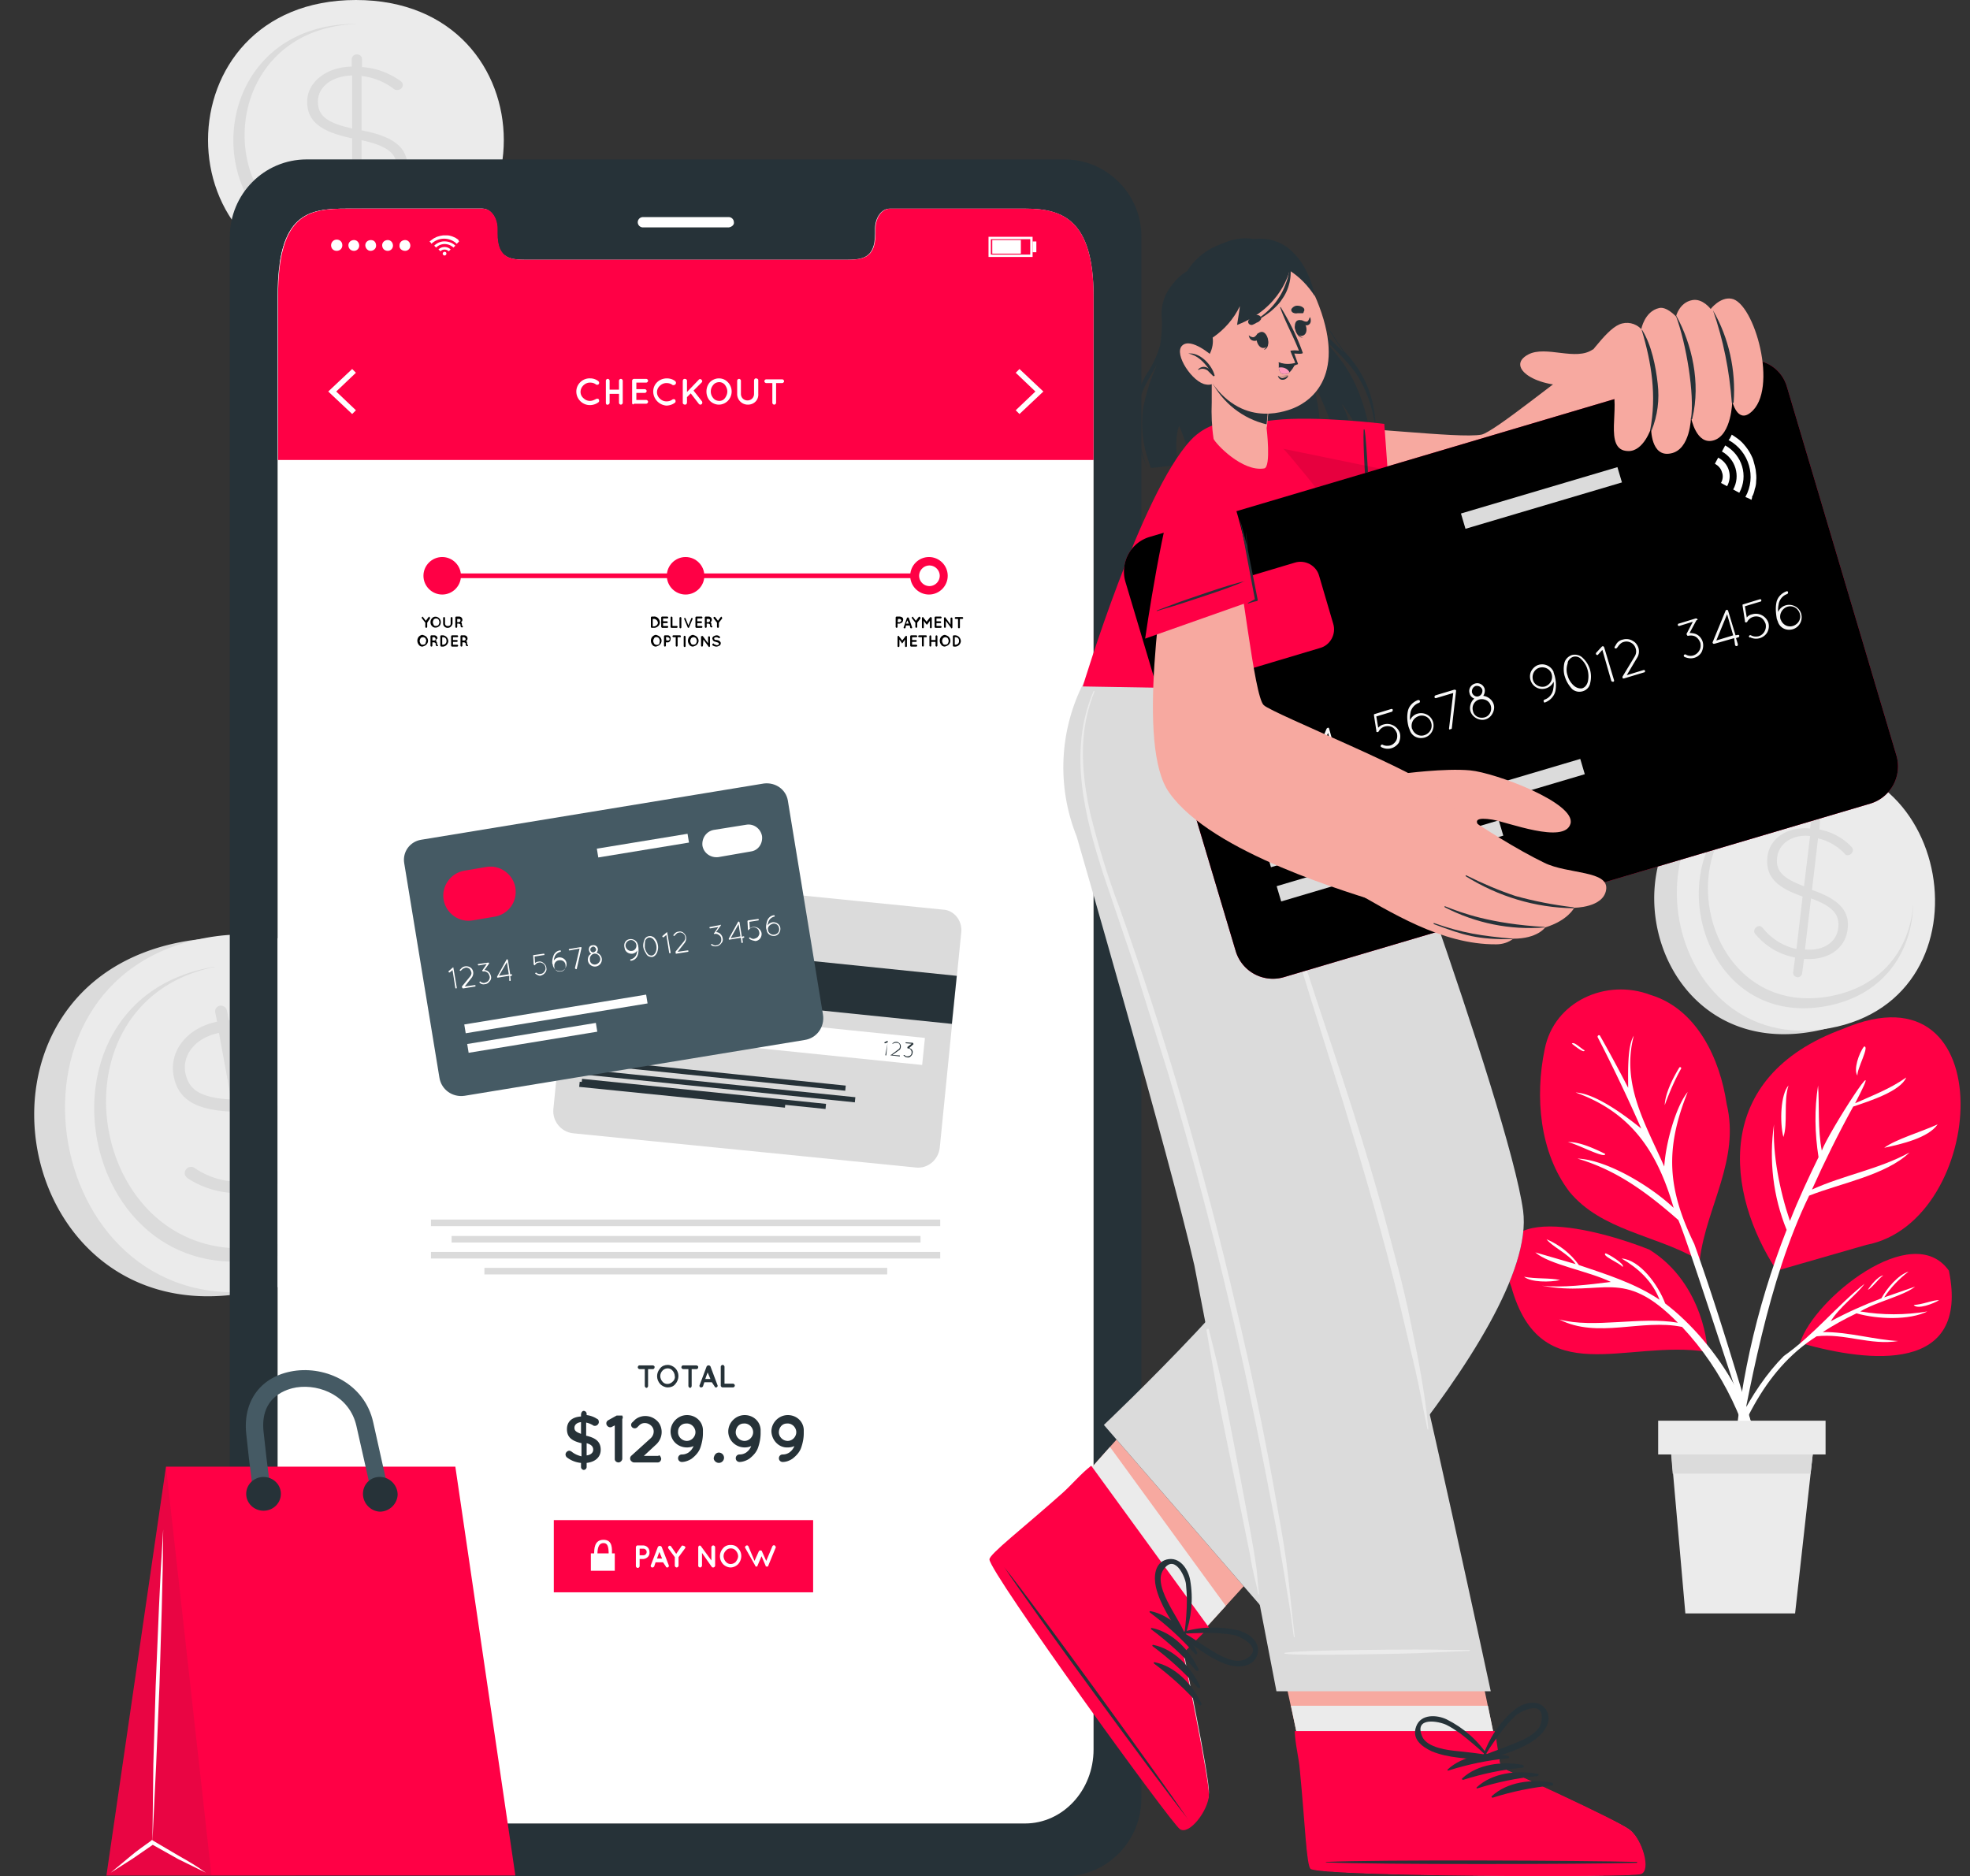
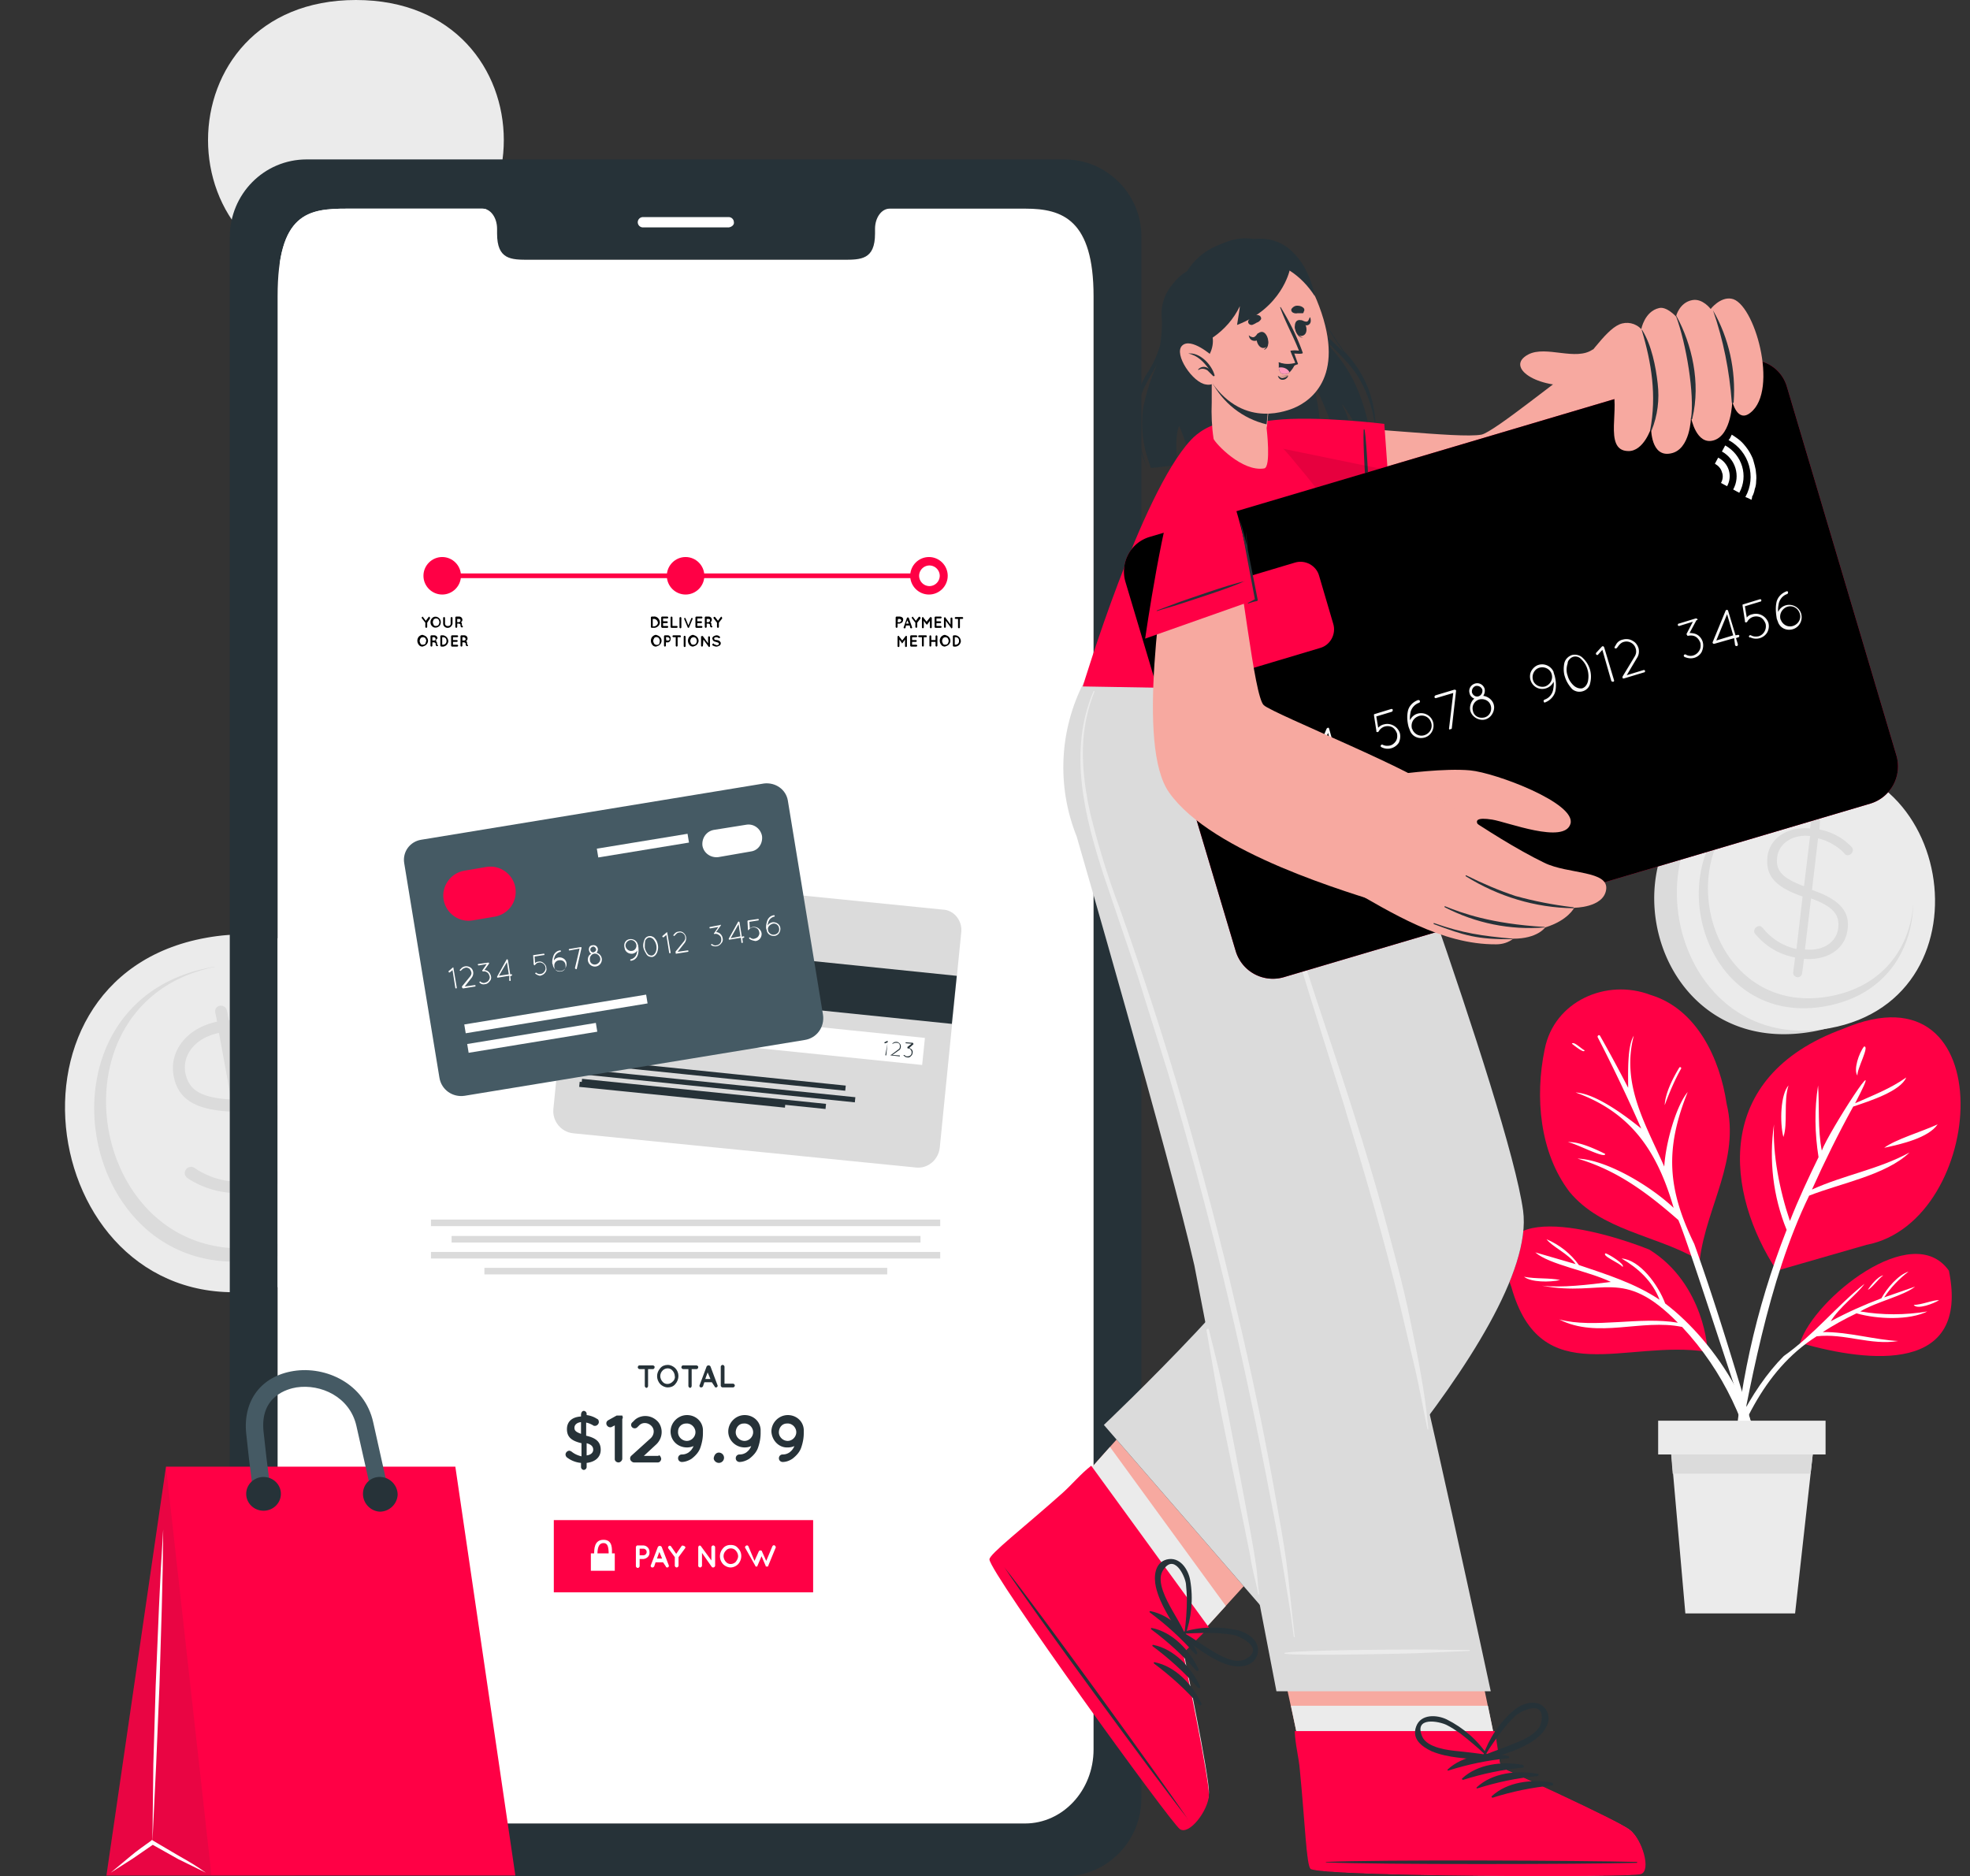
<svg xmlns="http://www.w3.org/2000/svg" viewBox="0 0 420.1 400.1">
  <rect x="0" y="0" width="420.1" height="400.1" fill="#333333" stroke="none" />
  <style>.N{fill:#263238}.O{fill:#ff0045}.P{fill:#fff}.Q{fill:#ebebeb}.R{fill:#dbdbdb}.S{fill:#f7a9a0}.T{enable-background:new}</style>
  <path d="M75.9,0c-42,0-42.1,59.7,0,59.7S117.9,0,75.9,0z" class="Q" />
-   <path d="M101.4 35.5c-2.2 10.3-10.8 19.2-25.5 19.2-34.9 0-34.8-49.6 0-49.6h.7c-32.8.6-32.6 47.5.7 47.5 13.5 0 21.6-7.8 24.1-17.1zM76.1 11.6c.6 0 1.1.4 1.1 1v1.7c2.9.2 5.7 1.2 8.1 2.9.4.3.6.5.6 1-.1.6-.6 1-1.2 1-.3 0-.6-.1-.8-.3-2-1.5-4.3-2.4-6.8-2.7v11.6c6.9 1.3 9.8 3.7 9.8 7.8 0 4.4-4.1 7.5-9.7 7.7v3.2a1.11 1.11 0 0 1-1.1 1.1 1.11 1.11 0 0 1-1.1-1.1v-3.3c-3.7-.2-7.3-1.6-10.2-4-.3-.2-.5-.5-.5-.9.1-.6.6-1 1.1-1 .3 0 .6.1.8.3 2.5 2.2 5.6 3.5 8.9 3.8V29.5c-6.8-1.4-9.6-3.7-9.6-7.8s4-7.4 9.5-7.5v-1.6c.1-.6.5-1 1.1-1zm-1 15.8V16.1c-4.4.1-7.3 2.5-7.3 5.5 0 2.8 1.4 4.5 7.3 5.8zm2 2.5v11.5c4.6-.1 7.5-2.5 7.5-5.7 0-2.8-1.6-4.5-7.5-5.8zM39.2 200.8c-50.6 9.1-37.2 84 13.4 74.9s37.3-83.9-13.4-74.9z" class="R" />
  <path d="M44 200c-48.2 8.6-34.8 83.6 13.4 74.9 48.3-8.7 34.8-83.6-13.4-74.9z" class="Q" />
  <path d="M81.3 239.2c-.3 13.4-8 26.3-25 29.3-40.1 7.2-51.2-55-11.2-62.2.3-.1.5-.1.8-.1-37.5 7.5-26.8 66.3 11.4 59.5 15.6-2.7 23.1-14.3 24-26.5zm-34.4-24.7c.7-.1 1.3.3 1.5 1l.4 2.1c3.4-.3 6.9.4 9.9 2 .5.3.8.5.9 1.1.1.7-.4 1.4-1.1 1.5-.3.1-.7 0-1-.2-2.6-1.5-5.5-2.2-8.4-2l2.6 14.6c8.2.2 12.1 2.6 13 7.7 1 5.5-3 10.3-9.4 11.6l.7 4.1c.1.7-.3 1.4-1 1.5s-1.4-.3-1.5-1l-.7-4.1c-4.4.4-8.9-.6-12.6-3a1.59 1.59 0 0 1-.8-1c-.1-.7.4-1.4 1.1-1.5.3-.1.7 0 1 .2 3.2 2.2 7.1 3.2 11 2.9l-2.7-14.9c-8.1-.3-11.9-2.6-12.8-7.8s2.9-10.1 9.3-11.4l-.4-2c-.1-.7.3-1.3 1-1.4zm2.4 20l-2.6-14.2c-5 1-7.8 4.6-7.2 8.4.7 3.5 2.8 5.4 9.8 5.8h0zm2.8 2.8l2.6 14.4c5.2-1 8-4.7 7.3-8.6-.6-3.6-2.8-5.5-9.9-5.8h0zM376.6 164c-37.8 6.8-27.8 62.8 10 56s27.9-62.8-10-56z" class="R" />
  <path d="M380.1 163.3c-36 6.5-26 62.5 10 56s26.1-62.5-10-56z" class="Q" />
  <path d="M408 192.7c-.2 10-6 19.6-18.7 21.9-30 5.4-38.2-41.1-8.3-46.5.2 0 .4-.1.6-.1-28 5.6-20 49.6 8.5 44.5 11.7-2.1 17.3-10.7 17.9-19.8zm-20.7-18.5c.5.1.9.5.8 1.1l-.1 1.6c2.5.5 4.9 1.7 6.7 3.6.3.2.5.6.4 1-.1.5-.6.9-1.1.9h0c-.3 0-.5-.1-.7-.4-1.5-1.6-3.5-2.7-5.6-3.2l-1.3 11c5.8 2 8.1 4.5 7.6 8.4-.5 4.2-4.3 6.7-9.3 6.3l-.4 3.1c-.1.5-.5.9-1.1.8-.5-.1-.9-.5-.8-1.1l.4-3.1c-3.3-.6-6.2-2.3-8.4-4.9-.2-.2-.4-.5-.3-.9.1-.5.6-.9 1.1-.9.3 0 .5.2.7.4a12.56 12.56 0 0 0 7.2 4.5l1.3-11.2c-5.8-2-7.9-4.4-7.5-8.4s4.3-6.6 9.1-6.1l.2-1.5c.2-.7.6-1.1 1.1-1zm-2.6 14.8l1.3-10.7c-3.8-.4-6.6 1.6-7 4.4s.8 4.5 5.7 6.3h0zm1.5 2.6l-1.3 10.9c3.9.4 6.8-1.6 7.1-4.6.3-2.7-.9-4.5-5.8-6.3h0z" class="R" />
  <path d="M368.2 235.4c2.9 11.9-4.3 22-5.7 33.1.3.2-.8.2-.8-.1-8.8-5-20.2-6-27-14.2-6.4-8.4-7.4-20.3-5.3-30.4 2-10.3 13.2-15.2 22.6-11.6 9.9 3 14.8 13.7 16.2 23.2z" class="O" />
  <path d="M372.7 300.8c-3.6-11.9-7.2-23.8-11.4-35.5-5.7-11.7-6.3-20.2-1.4-32.4-2.5 3-4.7 10.9-5 15.9-4-9.1-9.2-17.5-6.5-27.9-1.4 2.2-1.2 7.8-1.2 11.1a301.66 301.66 0 0 0-6-11.1c-.2-.3-.6 0-.5.3a348.03 348.03 0 0 1 9.3 19.5c-3.8-3.1-9.9-7.5-14-7.7 12 4.3 17.5 12.8 20.9 24.6-5.2-4.9-14.5-10.3-20.5-10.5 8.5 2.5 15 7.4 21.5 13.1 2.8 6.1 25.3 78.3 14.8 40.6zm-14.6-73.1c-1.4 2.3-3 5.5-3.1 8 1-2.7 2.1-5.3 3.5-7.8.1-.3-.3-.4-.4-.2zm-15.8 18.4c-2.2-1.1-5.7-2.7-8-2.5 1.5.1 8.1 3.7 8 2.5zm-4.4-22.1c-.7-.3-2.3-2-2.7-1.4.4.3 2.7 2.2 2.7 1.4z" class="P" />
  <path d="M398 265.5l-19.1 5.5c-10.8-16.4-14.1-41.3 14.2-51.6 34.3-14.6 30.7 41.2 4.9 46.1z" class="O" />
  <path d="M407.2 245.8c-6.6 3.6-14 4.8-20.8 7.9 2.7-6 5.6-11.9 8.8-17.7 3.6-1.2 10.1-3.3 11.3-6.2-3.4 2.4-7.1 3.8-10.9 5.5 7.4-14.1-5.7 6.2-7.1 10.1-.9-4.5-.5-9.9-.8-13.9-.8 5.1-.7 10.2.1 15.3-2.2 4.5-4.3 9-6.1 13.6-2.2-6.5-3.7-14.2-3.4-20.6-1.1 7.6-.2 15.4 2.7 22.5-6.6 16.8-10.5 34.5-11.5 52.5 3.6-18.4 7.4-41.5 16.3-59.8 6.9-2.7 16.4-4.4 21.4-9.2zm6-6c-3.5 1.6-9 3.2-11.4 5 3.7-.8 9.4-2.1 11.4-5zm-31.8-8.3c-1.7 1.9-1.9 7.8-1.1 11 1-2.8 0-7.7 1.1-11zm16.1-8.3c-1.1 1.4-2.3 5-1.4 6.2-.2-1.3 2.7-6.4 1.4-6.2z" class="P" />
  <path d="M322.3 274.5c6.3 22.4 24.4 11.1 41.7 13.8.4 0-.6-14.6-12.3-21.8-9.7-3.9-37-11.9-29.4 8z" class="O" />
  <path d="M327.4 267.1l8.6 2.5c-1.5-2.2-5-3.7-6.2-5.3 2.8 1.2 5.2 3.1 6.9 5.5 5.9 2 12 3.9 17.2 7.4-1.5-3.9-4.5-6.7-8.1-8.8 3.9.3 7.8 5.6 9.3 9.6 11.1 8.4 21.8 25.5 20.1 38.7-2.4-12.7-7.6-24.2-16.5-33.7-8.6-1.8-18 2.6-26.2-1.6 7.5 2 17.2-.7 25.3.7-11.9-12.1-15.8-5.4-29-7.9 4.2.5 10-.2 14.7-.8-4.7-2.3-13.2-3.7-16.1-6.3zm-2.4 5.2c2.5.5 5.5.2 7.7.7-2.2.5-6.2.5-7.7-.7zm17.4-5c.7.2 4.3 2.4 3.6 2.9-.5-.8-4.6-2.4-3.6-2.9z" class="P" />
  <path d="M383.9 286.3c-.1.2.2.4.3.2h0c14.4 4.1 35.9 6.5 31.4-15.5-7.8-11-28.8 6.1-31.7 15.3z" class="O" />
  <path d="M380.4 289.2c6.5-4.6 11.1-10.5 17.2-15.4-1.5 2.2-5.4 5-7.2 8 3.5-1.9 7.1-3.5 10.8-4.9 1.2-2.2 3.6-5 5.8-5.7-2 1.5-3.8 3.4-5.2 5.5l6.6-2.3c-2.5 2-8.2 3.2-11.7 5.3 4.7.8 9.6.8 14.3 0-3.8 1.9-10.6 1.7-15.1.4-2.5 1.2-4.9 2.5-7.2 4 5.2-.1 11.4 1.7 16.1 1.9-5.9 1-11.5-1.7-17.4-1-11.7 7.4-16.9 20.6-20.9 33.2.2-9.1 6.9-22 13.9-29zm17.9-14.1c.7-1.1 2.2-2.9 3.3-3.1-1.1.8-2.4 2.7-3.3 3.1zm9.8 3.2c1.7 0 4.2-1.1 5.4-1-1.1.7-4.7 2.1-5.4 1z" class="P" />
  <path d="M356 305.4l3.4 38.7h23.4l4.3-38.7H356z" class="Q" />
  <path d="M356 305.4l.7 8.9h29.4l1-8.9z" class="R" />
  <path d="M353.6 303h35.7v7.2h-35.7zM0 344h420.1H0z" class="Q" />
  <path d="M227 34H65.4C56.3 34 49 41.4 49 50.6v.1 332.8c-.1 9.1 7.2 16.6 16.3 16.7H227c9.1-.1 16.4-7.5 16.4-16.7V50.6c.1-9.1-7.3-16.6-16.4-16.6zm6.2 339.1c0 8.8-6.6 15.8-14.6 15.8H73.9c-8.1 0-14.7-7.1-14.7-15.8V63.2c0-17.8 6.6-18.7 14.7-18.7h29c1.7 0 3.1 1.9 3.1 4.3v1c0 5.6 3 5.6 6.8 5.6h67c3.8 0 6.8 0 6.8-5.6v-1c0-2.4 1.4-4.3 3.1-4.3h29c8.1 0 14.6 2.4 14.6 18.7l-.1 309.9z" class="N" />
  <path d="M233.2 63.2v309.9c0 8.8-6.6 15.8-14.6 15.8H73.9c-8.1 0-14.7-7.1-14.7-15.8V63.2c0-17.8 6.6-18.7 14.7-18.7h29c1.7 0 3.1 1.9 3.1 4.3v1c0 5.6 3 5.6 6.8 5.6h67c3.8 0 6.8 0 6.8-5.6v-1c0-2.4 1.4-4.3 3.1-4.3h29c7.9 0 14.5 2.4 14.5 18.7z" class="P" />
-   <path d="M233.2 63.2v34.9H59.3V63.2c0-17.8 6.6-18.7 14.7-18.7h29c1.7 0 3.1 1.9 3.1 4.3v1c0 5.6 3 5.6 6.8 5.6h67c3.8 0 6.8 0 6.8-5.6v-1c0-2.4 1.4-4.3 3.1-4.3h29c7.8 0 14.4 2.4 14.4 18.7z" class="O" />
  <g class="P">
    <path d="M97.9 51.5l-.3.3-.2.2c-.7-.7-1.7-1.1-2.7-1.1s-2 .4-2.7 1.1l-.1-.2-.3-.3h0 0l.4-.3c.3-.2.5-.4.8-.5.3-.2.7-.3 1.1-.4l.6-.1h.5.4c.3 0 .7.1 1 .2.2.1.5.2.7.3s.4.3.6.4l.2.4h0z" />
    <path d="M93 52.8l-.4-.4a3.1 3.1 0 0 1 1.8-.9c1-.1 2 .2 2.7.9l-.4.4c-1.1-1-2.7-1-3.7 0z" />
    <path d="M96.1 53.2l-.4.4c-.5-.5-1.3-.5-1.8 0h0c-.1-.2-.3-.3-.4-.4.7-.7 1.9-.7 2.6 0h0zm-.9.9c0 .2-.2.4-.4.4s-.4-.2-.4-.4.2-.4.4-.4h0c.2 0 .4.1.4.4zm-24.6-1.8c0-.6.5-1.2 1.2-1.2s1.2.5 1.2 1.2-.5 1.2-1.2 1.2-1.2-.5-1.2-1.2h0z" />
    <use href="#B" />
    <path d="M77.9 52.3c0-.6.5-1.1 1.2-1.1s1.1.5 1.1 1.2c0 .6-.5 1.1-1.2 1.1-.6 0-1.1-.6-1.1-1.2h0z" />
    <use href="#B" x="7.2" />
    <path d="M85.2 52.3c0-.6.5-1.1 1.2-1.1.6 0 1.1.5 1.1 1.2a1.11 1.11 0 0 1-1.1 1.1c-.7 0-1.3-.5-1.2-1.2-.1 0-.1 0 0 0zm135 2.5h-9.4v-4.3h9.4v4.3zm-8.9-.5h8.4V51h-8.4v3.3zm.3-3.1h6.1v2.9h-6.1z" />
    <path d="M220.2 51.5h.8v2.3h-.8zM75.1 88.3L70 83.5l5.1-4.8.8.8-4.2 4 4.2 4zm142.3-9.6l5.1 4.8-5.1 4.8-.8-.8 4.2-4-4.2-4zm-94.5 4.8c0-1.6 1.4-2.9 3-2.8.6 0 1.2.2 1.7.6a.47.47 0 0 1 .1.6.47.47 0 0 1-.6.1c-.4-.3-.8-.4-1.3-.4s-1 .2-1.4.6c-.8.8-.8 2 0 2.7h0c.4.4.9.6 1.4.6s.9-.2 1.3-.4c.2-.1.5-.1.6.1s.1.5-.1.6c-.5.4-1.2.6-1.8.6-1.6 0-2.9-1.3-2.9-2.9zm6.3 2.4v-4.7c0-.2.2-.4.4-.4h0c.2 0 .4.2.4.4h0v1.9h2v-1.9c0-.2.2-.4.4-.4h0c.2 0 .4.2.4.4h0v4.7c0 .2-.2.4-.4.4h0c-.2 0-.4-.2-.4-.4h0V84h-2v1.9c0 .2-.2.4-.4.4h0c-.2.1-.4-.1-.4-.4h0zm5.6 0v-4.7c0-.2.2-.4.4-.4h0 2.6c.2 0 .4.2.4.4h0c0 .2-.2.4-.4.4h-2.1V83h1.8c.2 0 .4.2.4.4s-.2.4-.4.4h0-1.8v1.5h2.1c.2 0 .4.2.4.4s-.2.4-.4.4h-2.6c-.2.3-.4.1-.4-.2h0zm4.5-2.4c0-1.6 1.3-2.8 2.9-2.8.7 0 1.3.2 1.8.6.2.2.2.5 0 .7-.1.1-.4.2-.6.1-.4-.3-.8-.4-1.3-.4s-1 .2-1.4.6a1.82 1.82 0 0 0 0 2.7h0c.4.4.9.6 1.4.6s.9-.1 1.3-.4c.2-.1.5-.1.6.1s.1.5-.1.6c-.5.4-1.2.6-1.8.6-1.5-.1-2.8-1.4-2.8-3zm6.3 2.4v-4.6c0-.2.1-.5.4-.5.2 0 .5.1.5.4v.1 2.3L149 81a.37.37 0 0 1 .6 0h0c.2.2.2.4 0 .6l-1.7 1.7 1.8 2.3c.1.2.1.5-.1.6-.1.1-.2.1-.3.1s-.2-.1-.3-.2l-1.7-2.2-.8.8v1.1c0 .2-.1.5-.4.5-.2 0-.5-.1-.5-.4 0 .1 0 .1 0 0h0zm9.6-4.4a2.84 2.84 0 0 1 0 4c-.5.5-1.2.8-1.9.8s-1.4-.3-1.9-.8c-1-1.1-1-2.9 0-4 .5-.5 1.2-.8 1.9-.8.8 0 1.4.3 1.9.8zm-.1 2c0-.5-.2-1-.5-1.4s-.8-.6-1.2-.6c-.5 0-1 .2-1.3.6a2.13 2.13 0 0 0 0 2.8c.3.4.8.6 1.3.6s.9-.2 1.2-.6.5-.9.5-1.4zm4.4 2.8a2.26 2.26 0 0 1-2.3-2.3v-2.8c0-.2.2-.4.4-.4h0c.2 0 .4.2.4.4h0V84c0 .8.6 1.4 1.4 1.4s1.4-.6 1.4-1.4v-2.8c0-.2.1-.5.4-.5.2 0 .5.1.5.4v.1V84c.1 1.3-.9 2.3-2.2 2.3zm7.3-4.6h-1.3v4.2c0 .2-.2.4-.4.4h0c-.2 0-.4-.2-.4-.4h0v-4.2h-1.3c-.2 0-.4-.2-.4-.4s.2-.4.4-.4h0 3.4c.2 0 .4.2.4.4h0c0 .2-.2.4-.4.4zm-11.4-33.2h-18.3a1.11 1.11 0 0 1-1.1-1.1h0a1.11 1.11 0 0 1 1.1-1.1h18.3a1.11 1.11 0 0 1 1.1 1.1h0c.1.5-.4 1-1.1 1.1h0z" />
  </g>
  <g class="N">
    <use href="#C" />
    <path d="M144 291.8c.9.9.9 2.4 0 3.4-.4.5-1 .7-1.6.7s-1.2-.3-1.6-.7c-.9-1-.9-2.4 0-3.4.4-.5 1-.7 1.6-.7s1.2.3 1.6.7zm-.1 1.7c0-.4-.2-.9-.5-1.2-.5-.6-1.4-.6-2-.1l-.1.1c-.3.3-.5.7-.5 1.2 0 .4.2.9.5 1.2.5.6 1.4.6 2 .1l.1-.1c.4-.3.6-.8.5-1.2h0z" />
    <use href="#C" x="9.3" />
    <path d="M151.8 294.8h-1.6l-.3.9c-.1.1-.2.2-.4.2h-.1c-.2-.1-.3-.3-.2-.5l1.5-4c.1-.1.2-.2.4-.2s.3.1.4.2l1.5 4c.1.2 0 .4-.2.5h-.1c-.2 0-.3-.1-.3-.2l-.6-.9zm-.3-.7l-.6-1.4-.5 1.4h1.1zm2.2 1.4v-4c0-.2.2-.4.4-.4s.4.2.4.4v3.6h1.8c.2 0 .4.2.4.4s-.2.4-.4.4h0-2.2c-.2 0-.4-.2-.4-.4zm-29.2 5.4a.65.65 0 0 1 .6.6h0v.3c.8.1 1.6.4 2.2.8.3.1.4.4.4.7 0 .4-.4.8-.8.8h0c-.2 0-.3 0-.4-.1-.5-.3-1-.5-1.5-.6v2.8c2.2.5 3.1 1.4 3.1 3s-1.2 2.6-3 2.8v.9a.65.65 0 0 1-.6.6.65.65 0 0 1-.6-.6v-.9c-1.1-.1-2.1-.5-2.9-1.1-.2-.1-.4-.4-.4-.7 0-.4.4-.8.8-.8h0c.2 0 .3.1.5.2.6.5 1.3.8 2.1 1v-2.8c-2.1-.5-3.1-1.3-3.1-3s1.2-2.6 3-2.7v-.3c0-.6.3-.9.6-.9zm-.6 4.9v-2.5c-.9.1-1.4.6-1.4 1.2s.3.9 1.4 1.3h0zm1.2 2v2.6c.9-.1 1.4-.6 1.4-1.2s-.3-1.1-1.4-1.4h0zm7.6-5.2v8.5c0 .4-.4.8-.8.8h0c-.4 0-.8-.3-.8-.7h0V304l-.6.3c-.1.1-.3.1-.4.1-.4 0-.8-.4-.8-.8 0-.3.1-.5.4-.7l1.8-1h.1.1.1.1.3.1.1.1 0 .1.1c.1 0 0 0 0 .1l.1.1h0 0v.1.1.1.1l-.1.1zm8.3 8.5c0 .4-.3.8-.7.8h0-5.1c-.2 0-.4-.1-.6-.3-.3-.3-.3-.8 0-1.1l4.2-3.8c.4-.4.6-.9.6-1.4s-.2-.9-.5-1.2c-.4-.4-.9-.6-1.4-.6s-.9.2-1.2.5l-.4.4c-.3.3-.8.3-1.1 0h0c-.3-.3-.3-.8.1-1.1h0l.4-.4c.6-.6 1.5-.9 2.3-.9 1 0 1.9.4 2.6 1.1.6.6.9 1.5.9 2.3 0 1-.4 1.9-1.1 2.6l-2.7 2.5h3.1c.2-.3.5.1.6.6 0-.1 0-.1 0 0zm2-5.8c0-1.9 1.6-3.5 3.5-3.5 1.8 0 3.3 1.3 3.4 3.1h0v.8c0 1-.2 2-.5 2.9-.3 1-1 1.8-1.9 2.5-.6.4-1.4.7-2.1.7-.4 0-.8-.3-.8-.8 0-.4.3-.8.8-.8s.9-.1 1.4-.4c.4-.3.7-.6.9-1 .1-.1.1-.2.2-.4-.4.2-.9.3-1.4.3-2 0-3.5-1.5-3.5-3.4zm1.6 0c-.1 1 .7 1.9 1.7 2s1.9-.7 2-1.7v-.3c-.1-1-1-1.8-2-1.7-.9 0-1.7.7-1.7 1.7zm8.7 4.5a1.11 1.11 0 0 1 1.1 1.1 1.11 1.11 0 0 1-1.1 1.1h0c-.6 0-1.1-.5-1.1-1h0c.1-.7.5-1.2 1.1-1.2h0zm2-4.5c0-1.9 1.6-3.5 3.5-3.5 1.8 0 3.3 1.3 3.4 3.1h0v.8c0 1-.2 2-.5 2.9-.3 1-1 1.8-1.9 2.5-.6.4-1.4.7-2.1.7-.4 0-.8-.3-.8-.8 0-.4.3-.8.8-.8s.9-.1 1.4-.4c.4-.3.7-.6.9-1 .1-.1.1-.2.2-.4-.4.2-.9.3-1.4.3-1.9 0-3.5-1.5-3.5-3.4zm1.6 0c-.1 1 .7 1.9 1.7 2s1.9-.7 2-1.7v-.3c-.1-1-1-1.8-2-1.7-.9 0-1.6.7-1.7 1.7zm7.6 0c0-1.9 1.6-3.5 3.5-3.5 1.8 0 3.3 1.3 3.4 3.1h0v.8c0 1-.2 2-.5 2.9-.3 1-1 1.8-1.9 2.5-.6.4-1.3.7-2.1.7-.4 0-.8-.3-.8-.8 0-.4.3-.8.8-.8s.9-.1 1.4-.4c.4-.3.7-.6.9-1 .1-.1.1-.2.2-.4-.4.2-.9.3-1.4.3-1.9.1-3.4-1.5-3.5-3.4h0zm1.6 0c-.1 1 .7 1.9 1.7 2s1.9-.7 2-1.7v-.3c-.1-1-1-1.8-2-1.7-.9 0-1.6.7-1.7 1.7z" />
  </g>
  <path d="M82.9 281.2h126.8H82.9z" class="Q" />
  <path d="M118.1 324.2h55.3v15.4h-55.3z" class="O" />
  <g class="P">
    <path d="M137.2 332.5h-.8v1.5c0 .2-.2.4-.4.4h0c-.2 0-.4-.2-.4-.4v-4c0-.2.2-.4.3-.4h0 1.2c.8 0 1.4.6 1.4 1.4.1.8-.5 1.4-1.3 1.5 0-.1 0-.1 0 0h0zm-.8-.8h.8a.7.7 0 1 0 0-1.4h-.8v1.4zm5 1.5h-1.6l-.3.9c-.1.1-.2.2-.3.2h-.2c-.2-.1-.3-.3-.2-.5l1.5-3.9c.1-.1.2-.2.4-.2s.3.1.4.2l1.5 3.9c.1.2 0 .4-.2.5h-.1c-.2 0-.3-.1-.3-.2l-.6-.9zm-.2-.8l-.6-1.4-.5 1.4h1.1zm4.9-2.2l-1.4 1.9v1.8c0 .2-.2.4-.4.4h0c-.2 0-.4-.2-.4-.4v-1.8l-1.4-1.9c-.1-.2 0-.4.2-.5.1-.1.3 0 .4.1l1.1 1.6 1.1-1.6c.1-.2.3-.2.5-.1h0c.4.1.4.4.3.5zm3.6 3.7c0 .2-.2.4-.4.4s-.4-.2-.4-.3h0v-4h0c0-.1.1-.2.1-.3.2-.1.4-.1.5.1l2.2 3V330c0-.2.2-.4.4-.4s.4.2.4.4v3.9c0 .2-.2.4-.4.4-.1 0-.2 0-.3-.1h0l-2.1-3v2.7zm7.7-3.7c.9.9.9 2.4 0 3.4-.4.4-1 .7-1.6.7s-1.2-.3-1.6-.7c-.9-1-.9-2.4 0-3.4.4-.5 1-.7 1.6-.7.7 0 1.2.2 1.6.7zm0 1.7c0-.4-.2-.9-.5-1.2-.5-.6-1.5-.6-2-.1l-.1.1c-.3.3-.5.7-.5 1.2 0 .4.2.9.5 1.2.5.6 1.4.6 2 .1l.1-.1c.3-.4.5-.8.5-1.2h0zm8-1.8l-1.6 3.9v.1h0 0 0 0 0-.1-.3-.1 0 0 0 0 0v-.1l-.9-2.1-.9 2.1v.1h0 0 0 0 0 0-.3-.1 0 0 0 0 0v-.1l-2.2-3.9c-.1-.2.1-.4.3-.5.2 0 .3 0 .4.2l1.3 3.1.9-2c.1-.2.3-.3.5-.2.1 0 .2.1.2.2l.9 2 1.3-3.1c.1-.2.3-.3.5-.2h0c.2.2.3.4.2.5zm-39.4 1.2h5.1v3.7H126z" />
    <path d="M130.5 331.5h-.7c0-1.8-.3-2.4-1.1-2.4s-1.3.6-1.3 2.4h-.7c0-1.1 0-3.1 2-3.1s1.8 2 1.8 3.1z" />
  </g>
  <path d="M205 198.7l-4.6 46.1c-.3 2.6-2.6 4.5-5.1 4.2l-73.1-7.3c-2.6-.3-4.4-2.6-4.2-5.1h0l4.6-46.1c.2-2.4 2.4-4.1 4.8-3.9l73.7 7.4c2.3.1 4.1 2.3 3.9 4.7h0z" class="R" />
  <path d="M120.611 209.914l1.052-10.246 82.369 8.454-1.052 10.246z" class="N" />
  <path d="M125.123 219.789l.592-5.77 71.526 7.341-.592 5.77z" class="P" />
  <g class="N">
    <path d="M189.3 222.3l-.5.2h-.1s-.1 0-.1-.1v-.1h0l.6-.3h.1v.1l-.3 2.9c0 .1 0 .1-.1.1h0c-.1 0-.1-.1-.1-.1l.5-2.7zm.7 2.7l1.6-1.2c.2-.1.3-.3.3-.6 0-.2 0-.4-.1-.5-.1-.2-.3-.3-.6-.3-.2 0-.4 0-.6.1l-.2.1h-.1 0v-.1l.2-.1c.2-.2.5-.2.7-.2.3 0 .5.2.7.4s.2.4.2.7-.2.6-.4.7l-1.4 1 1.5.1c.1 0 .1 0 .1.1s0 .1-.1.1h0l-1.7-.2h0-.1c-.1 0-.1 0-.1-.1s.1 0 .1 0zm4.8-2.3l-.9.8c.2.1.4.2.5.3.2.2.3.5.2.8 0 .3-.2.5-.4.7s-.5.3-.8.2c-.3 0-.5-.2-.7-.4 0 0-.1-.1 0-.1h0 .2 0c.1.2.3.3.6.3.5 0 .9-.3.9-.8 0-.2 0-.4-.2-.6-.1-.2-.3-.3-.6-.3 0 0-.1 0-.1-.1h0v-.2h0l.9-.7-1.2-.1c-.1 0-.1-.1-.1-.1h0c0-.1.1-.1.1-.1h0l1.4.1c.1 0 .1 0 .1.1h0c.1.1.1.1.1.2h0zm-70.363 4.198l.112-1.094 55.808 5.728-.112 1.094zm-.341 2.233l.112-1.094 58.196 5.973-.112 1.094zm-.084 2.05l.112-1.094 52.028 5.34-.112 1.094z" />
    <path d="M123.511 231.803l.111-1.094 43.875 4.432-.111 1.094z" />
  </g>
  <path d="M168 170.7l7.5 45.7c.4 2.6-1.3 5-3.9 5.4h0l-72.5 11.9c-2.6.4-5-1.3-5.4-3.9h0l-7.5-45.7c-.4-2.4 1.2-4.6 3.6-5l73.1-12c2.5-.3 4.7 1.3 5.1 3.6z" fill="#455a64" />
  <path d="M105.5 195.5l-4.7.8c-2.9.5-5.7-1.5-6.2-4.4h0 0c-.5-2.9 1.5-5.7 4.4-6.2h0l4.7-.8c2.9-.5 5.7 1.5 6.2 4.4h0 0c.5 3-1.5 5.7-4.4 6.2h0z" class="O" />
  <g class="P">
    <path d="M160.1 181.6l-6.9 1.2c-1.6.2-3.1-.8-3.4-2.4h0c-.2-1.6.8-3.1 2.4-3.4l6.9-1.1c1.6-.3 3.1.8 3.4 2.4h0 0c.2 1.6-.8 3.1-2.4 3.3z" />
    <use href="#D" />
    <path d="M98.5 210.4l1.8-2.2c.2-.3.3-.6.2-.9s-.2-.5-.4-.7c-.3-.2-.6-.3-.9-.2s-.5.2-.7.4l-.2.2c-.1.1-.1.1-.2 0h0c-.1 0-.1-.1 0-.2h0l.2-.2c.5-.6 1.4-.7 2.1-.2h0c.6.5.7 1.4.2 2.1h0l-1.5 1.9 2.1-.3c.1 0 .2 0 .2.1s0 .2-.1.2l-2.5.4h0-.1c-.2-.2-.2-.3-.2-.4zm5.8-4.9l-1 1.4c.3 0 .6.1.8.3.3.2.5.6.6 1s0 .8-.3 1.1c-.2.3-.6.6-1 .6-.4.1-.8 0-1.1-.3-.1-.1-.1-.2 0-.2.1-.1.2-.1.2 0h0c.3.2.6.3.9.2s.6-.2.8-.5.3-.6.2-.9-.2-.6-.5-.8-.6-.3-.9-.2c0 0-.1 0-.1-.1h0c-.1-.1-.1-.2 0-.2h0l.9-1.3-1.7.3c-.1 0-.2-.1-.2-.1 0-.1 0-.2.1-.2l2.1-.3c.1 0 .2 0 .2.2h0c.1-.1.1-.1 0 0 .1-.1 0 0 0 0zm4.3 2.6l-2.4.4h0-.1c-.1 0-.1-.1-.1-.2h0l2-3.6h0c0-.1.1-.1.2-.1h0l.1.1h0 0l.5 3.1h.3c.1 0 .1.1.1.1 0 .1-.1.2-.1.2l-.3.1.1.8c0 .1 0 .2-.1.2h0c-.1 0-.2 0-.2-.1v-1zm-.1-.3l-.4-2.6-1.7 2.9 2.1-.3zm5.7-.1c-.1-.1-.1-.2 0-.2h0c.1-.1.2-.1.2 0 .3.2.6.3.9.2.3 0 .6-.2.8-.5.4-.5.3-1.3-.3-1.7-.3-.2-.6-.3-.9-.2-.3 0-.6.2-.8.5-.1.1-.2.1-.2 0l-.1-.1h0 0v-.1c0-.1 0 0 0 0l-.1-1.8v-.1h.1l2.1-.3c.1 0 .2 0 .2.1s0 .2-.1.2h-.1l-1.9.3.1 1.4a1.08 1.08 0 0 1 .7-.3c.4-.1.8 0 1.1.3.3.2.6.6.6 1 .1.4 0 .8-.3 1.1-.2.3-.6.5-1 .6-.3 0-.7-.2-1-.4zm3.8-3.8c.2-.6.7-1.1 1.4-1.2.1 0 .2 0 .2.1s0 .2-.1.2c-.5.1-1 .5-1.2 1-.1.3-.2.6-.2.9.2-.4.6-.6 1-.7.8-.1 1.6.4 1.7 1.2s-.4 1.6-1.2 1.7-1.5-.4-1.7-1.2c0-.1 0-.2-.1-.3-.1-.5 0-1.1.2-1.7zm.2 2.1h0m0 .1c0 .7.6 1.2 1.3 1.1.7 0 1.2-.6 1.1-1.3 0-.7-.6-1.2-1.3-1.1a1.11 1.11 0 0 0-1.1 1.1v.2zm4.4.4l1-4.2-2.1.4c-.1 0-.2 0-.2-.1h0c0-.1 0-.2.1-.2h0l2.4-.4h.1s.1 0 .1.1h0v.1l-1 4.4c0 .1-.1.1-.1.1h-.1l-.2-.2zm3.8-4.9c.5-.1 1 .2 1.1.8h0c0 .3-.1.6-.3.8.8.2 1.3 1 1.1 1.8s-1 1.3-1.8 1.1-1.3-1-1.1-1.8a1.27 1.27 0 0 1 .7-.9c-.3-.1-.4-.4-.5-.7-.1-.6.2-1.1.8-1.1-.1 0-.1 0 0 0zm.6 4.1c.6-.1 1.1-.7 1-1.3s-.7-1.1-1.3-1h0c-.6.1-1 .7-.9 1.3 0 .7.6 1.1 1.2 1zm-.4-2.6c.3-.1.6-.4.5-.7s-.4-.6-.7-.5h0c-.3.1-.6.4-.5.7h0c0 .3.4.6.7.5h0zm7.7-2.8c.7-.1 1.5.3 1.7 1.1h0s.1.2.1.4c.1.6.1 1.3-.1 1.9s-.7 1.1-1.4 1.2h0c-.1 0-.2 0-.2-.1h0c0-.1 0-.2.1-.2h0c.5-.1 1-.5 1.2-1 .1-.3.2-.6.2-.9-.2.4-.6.6-1 .7-.8.1-1.6-.4-1.7-1.2-.3-1.1.3-1.8 1.1-1.9h0zm1.4 1.2c-.1-.6-.7-1.1-1.3-1s-1.1.7-1 1.3.7 1.1 1.3 1c.6 0 1.1-.6 1-1.3 0 .1 0 0 0 0zm1.5.6c-.1-.5 0-1.1.2-1.6.2-.7 1-1 1.6-.8.2.1.5.2.6.4.4.4.6.9.7 1.5.1.5 0 1.1-.2 1.6-.2.4-.5.8-1 .9-.5 0-.9-.1-1.2-.5-.3-.5-.6-1-.7-1.5zm.3 0c.1.5.3.9.6 1.3.2.3.6.4.9.4.4-.1.6-.3.8-.7.4-.9.2-2-.5-2.8-.4-.4-1-.5-1.4-.1a1.38 1.38 0 0 0-.3.4c-.1.5-.1.9-.1 1.5h0z" />
    <use href="#D" x="45.6" y="-7.5" />
    <path d="M144.1 202.9l1.8-2.2c.2-.3.3-.6.2-.9 0-.3-.2-.5-.4-.7-.3-.2-.6-.3-.9-.2-.3 0-.5.2-.7.4l-.2.2c0 .1-.1.1-.2.1s-.1-.1-.1-.2h0l.2-.2c.2-.3.6-.5.9-.5.4-.1.8 0 1.1.3.6.5.7 1.4.2 2.1h0l-1.5 1.9 2.1-.3c.1 0 .2 0 .2.1h0c0 .1 0 .2-.1.2h0l-2.5.4h0-.1c0-.3-.1-.4 0-.5 0 .1 0 0 0 0zm9.6-5.5l-1 1.4c.7 0 1.3.6 1.4 1.3.1.4 0 .8-.3 1.1-.5.7-1.4.8-2.1.4h0c-.1-.1-.1-.2 0-.2h0c.1-.1.2-.1.2 0h0c.3.2.6.3.9.2.7-.1 1.1-.7 1-1.4h0c0-.3-.2-.6-.5-.8s-.6-.3-.9-.2h-.1 0c-.1-.1-.1-.2 0-.2h0l.9-1.3-1.7.3c-.1 0-.2 0-.2-.1h0c0-.1 0-.2.1-.2h0l2.1-.4c.2-.1.3-.1.2.1.1-.1.1-.1 0 0h0zm4.3 2.6l-2.4.4h0-.1c-.1 0-.1-.1-.1-.2h0l2-3.6h0c.1-.1.1-.1.2 0h0s.1 0 .1.1h0 0l.5 3.1.3-.1c.1 0 .2 0 .2.1s0 .2-.1.2l-.3.1.1.8c0 .1 0 .2-.1.2s-.2 0-.2-.1l-.1-1zm-.1-.3l-.4-2.6-1.7 3 2.1-.4zm1.9.5c-.1-.1-.1-.2 0-.2h0c.1-.1.2-.1.2 0h0c.3.2.6.3.9.2s.6-.2.8-.5.3-.6.2-.9c-.1-.7-.7-1.1-1.4-1-.3 0-.6.2-.8.5-.1.1-.2.1-.2 0h0 0 0 0 0l-.1-1.8v-.1s.1 0 .1-.1l2.1-.3c.1 0 .2 0 .2.1h0c0 .1 0 .2-.1.2h0l-1.9.3.1 1.4a1.08 1.08 0 0 1 .7-.3 1.63 1.63 0 0 1 1.8 1.3c.1.8-.4 1.6-1.3 1.7h0c-.5-.1-1-.2-1.3-.5zm3.8-3.8c.2-.6.7-1.1 1.4-1.2.1 0 .2 0 .2.1s0 .2-.1.2c-.5.1-1 .5-1.2 1-.1.3-.2.6-.2.9.2-.4.6-.6 1-.7.8-.1 1.6.4 1.7 1.2s-.4 1.6-1.2 1.7-1.6-.4-1.7-1.2c0-.1-.1-.2-.1-.3-.1-.4 0-1.1.2-1.7zm.2 2c0 .1 0 .1 0 0v.1c.2.6.8 1 1.5.8s1-.8.8-1.5a1.11 1.11 0 0 0-1.3-.8c-.7.2-1.2.8-1 1.4-.1 0-.1 0 0 0h0zm-64.795 20.092l38.781-6.363.308 1.875-38.781 6.363zm.624 4.169l27.433-4.501.308 1.875-27.433 4.501zm27.646-41.663l19.341-3.173.308 1.875-19.341 3.173z" />
  </g>
  <g class="O">
    <path d="M94.3 122.3h103.9v1H94.3z" />
    <use href="#E" />
    <use href="#E" x="51.9" />
    <use href="#E" x="103.8" />
  </g>
  <path d="M200.4 122.8a2.22 2.22 0 0 1-2.2 2.2 2.22 2.22 0 0 1-2.2-2.2 2.22 2.22 0 0 1 2.2-2.2h0a2.22 2.22 0 0 1 2.2 2.2h0z" class="P" />
  <path d="M91.7 131.9l-.6.9v.9c0 .1-.1.2-.2.2s-.2-.1-.2-.2v-.9l-.7-.9c-.1-.1-.1-.2 0-.3h0c.1-.1.2-.1.2 0l.6.8.6-.8c.1-.1.2-.1.2 0 .1.1.1.2.1.3h0zm2 0c.2.2.3.5.3.8s-.1.6-.3.8c-.4.4-1.1.5-1.5.1l-.1-.1c-.2-.2-.3-.5-.3-.8s.1-.6.3-.8c.4-.5 1.1-.5 1.6 0 0-.1 0 0 0 0zm0 .8c0-.2-.1-.4-.2-.6-.1-.1-.3-.2-.5-.2s-.4.1-.5.2c-.1.2-.2.4-.2.6s.1.4.2.6.3.2.5.2.4-.1.5-.2c.1-.2.2-.4.2-.6h0zm1.8 1.2a.94.94 0 0 1-1-1v-1.1c0-.1.1-.2.2-.2h0c.1 0 .2.1.2.2h0v1.2c0 .3.3.6.7.5a.47.47 0 0 0 .5-.5v-1.2c0-.1.1-.2.2-.2h0c.1 0 .2.1.2.2h0v1.2c-.1.5-.5.9-1 .9zm3.2-.3c0 .1 0 .2-.1.2h-.1-.1l-.1-.1c-.1-.1-.1-.3-.1-.4v-.1l-.1-.1c-.1 0-.1-.1-.2-.1h-.4v.7c0 .1-.1.2-.2.2h0c-.1 0-.2-.1-.2-.2v-2c0-.1.1-.2.2-.2h0 .6a.68.68 0 0 1 .7.7h0a.55.55 0 0 1-.3.5l.1.1c.1.1.1.2.1.4v.2c.2.1.2.2.2.2zm-.5-1.3c0-.2-.1-.3-.3-.3h0-.4v.7h.4c.2-.1.3-.2.3-.4zm-7.3 3.5c.5.5.5 1.2 0 1.7-.2.2-.5.3-.8.4-.3 0-.6-.1-.8-.4-.4-.5-.4-1.2 0-1.7.2-.2.5-.4.8-.4.3.1.6.2.8.4zm0 .9c0-.2-.1-.4-.2-.6-.1-.1-.3-.2-.5-.2s-.4.1-.5.2c-.1.2-.2.4-.2.6s.1.4.2.6.3.2.5.2.4-.1.5-.2c.1-.2.1-.4.2-.6h0zm2.5.9c0 .1 0 .2-.1.2h0-.1-.1l-.1-.1c-.1-.1-.1-.3-.1-.4v-.1l-.1-.1c-.1 0-.1-.1-.2-.1h-.4v.7c0 .1-.1.2-.2.2s-.2-.1-.2-.2v-2c0-.1.1-.2.2-.2h0 .6a.68.68 0 0 1 .7.7h0c-.2 0-.3.2-.3.5 0 .1.1.2.1.2.1.1.1.2.1.4v.2c.2 0 .2.1.2.1zm-.5-1.3c0-.2-.2-.4-.3-.4h0-.4v.7h.4c.2 0 .3-.1.3-.3h0zm1 1.4v-2c0-.1.1-.2.2-.2h0 .4a1.3 1.3 0 0 1 1.1 1.3 1.27 1.27 0 0 1-1.1 1.1h-.4c-.1 0-.1-.1-.2-.2zm.4-.2h.2a.75.75 0 0 0 .7-.9.68.68 0 0 0-.7-.7h-.2v1.6z" />
  <use href="#F" />
  <path d="M99.8 137.6c0 .1 0 .2-.1.2h0-.1c-.1 0-.2-.1-.2-.1-.1-.1-.1-.3-.1-.4v-.1l-.1-.1c-.1 0-.1-.1-.2-.1h-.4v.7c0 .1-.1.2-.2.2s-.2-.1-.2-.2v-2c0-.1.1-.2.2-.2h0 .6a.68.68 0 0 1 .7.7h0a.55.55 0 0 1-.3.5l.1.1c.1.1.1.2.1.4v.2l.2.2zm-.5-1.3c0-.2-.2-.3-.3-.4h-.4v.7h.4c.1 0 .3-.1.3-.3zm39.5-2.6v-2c0-.1.1-.2.2-.2h0 .4c.6-.1 1.2.4 1.3 1.1.1.6-.4 1.2-1.1 1.3h-.2-.4c-.1 0-.2-.1-.2-.2zm.4-.1h.2c.4 0 .8-.3.9-.7 0-.4-.3-.8-.7-.9h-.2-.2v1.6zm1.8.1v-2c0-.1.1-.2.2-.2h0 1.1c.1 0 .2.1.2.2s-.1.2-.2.2h-.9v.6h.8c.1 0 .2.1.2.2s-.1.2-.2.2h0-.8v.6h.9c.1 0 .2.1.2.2s-.1.2-.2.2h-1.1c-.1 0-.1-.1-.2-.2zm2 0v-2c0-.1.1-.2.2-.2s.2.1.2.2v1.8h.9c.1 0 .2.1.2.2s-.1.2-.2.2h-1.1c-.1 0-.2-.1-.2-.2zm1.9-1.9c0-.1.1-.2.2-.2h0c.1 0 .2.1.2.2h0v2c0 .1-.1.2-.2.2s-.2-.1-.2-.2v-2zm1.8 2.1h0 0 0 0 0l-.8-1.9c0-.1 0-.2.1-.2h0c.1 0 .2 0 .2.1l.6 1.5.6-1.5c0-.1.1-.1.2-.1s.1.1.1.2h0l-.8 1.9h0 0 0 0 0 0 0-.1 0-.1z" />
  <use href="#F" x="52.1" y="-4" />
  <path d="M151.9 133.6c0 .1 0 .2-.1.2h-.1-.1l-.1-.1c-.1-.1-.1-.3-.1-.4v-.1l-.1-.1c-.1 0-.1-.1-.2-.1h-.4v.7c0 .1-.1.2-.2.2s-.2-.1-.2-.2v-2c0-.1.1-.2.2-.2h0 .6a.68.68 0 0 1 .7.7h0a.55.55 0 0 1-.3.5l.1.1c.1.1.1.2.1.4v.2c.2.1.2.2.2.2zm-.5-1.3c0-.2-.1-.3-.3-.3h0-.4v.7h.4c.2-.1.3-.2.3-.4zm2.6-.4l-.7.9v.9c0 .1-.1.2-.2.2s-.2-.1-.2-.2v-.9l-.7-.9c-.1-.1 0-.2 0-.3.1-.1.2 0 .3 0l.6.8.6-.8c.1-.1.2-.1.2 0 .1.1.1.2.1.3zm-13.3 3.9c.5.5.5 1.2 0 1.7-.2.2-.5.3-.8.4-.3 0-.6-.1-.8-.4-.4-.5-.4-1.2 0-1.7.2-.2.5-.4.8-.4.3.1.6.2.8.4zm0 .9c0-.2-.1-.4-.2-.6-.3-.3-.8-.3-1 0h0c-.1.2-.2.4-.2.6s.1.4.2.6c.3.3.7.3 1 .1l.1-.1c0-.2.1-.4.1-.6h0zm1.8.3h-.5v.7c0 .1-.1.2-.2.2s-.2-.1-.2-.2v-2c0-.1.1-.2.2-.2h0 .6c.4 0 .7.4.6.8 0 .4-.2.6-.5.7h0zm-.4-.4h.4c.2 0 .3-.2.3-.3 0-.2-.2-.3-.3-.4h-.5l.1.7zm2.9-.7h-.5v1.8c0 .1-.1.2-.2.2s-.2-.1-.2-.2v-1.8h-.5c-.1 0-.2-.1-.2-.2s.1-.2.2-.2h0 1.4c.1 0 .2.1.2.2h0c0 .2-.1.2-.2.2zm.8-.1c0-.1.1-.2.2-.2h0c.1 0 .2.1.2.2h0v2c0 .1-.1.2-.2.2s-.2-.1-.2-.2h0v-2z" />
  <use href="#G" />
  <path d="M149.9 137.7c0 .1-.1.2-.2.2s-.2-.1-.2-.2v-1.9h0c0-.1 0-.1.1-.1.1-.1.2-.1.3 0l1.1 1.5v-1.3c0-.1.1-.2.2-.2s.2.1.2.2h0v1.9c0 .1-.1.2-.2.2l-.1-.1h0l-1.1-1.5-.1 1.3zm2.1-.4c.1-.1.2-.1.2 0 .2.2.4.2.6.3.1 0 .3 0 .4-.1.1 0 .1-.1.1-.2v-.1l-.1-.1c-.1-.1-.3-.1-.5-.2h0c-.1 0-.3-.1-.4-.1-.1-.1-.2-.1-.3-.3 0-.1-.1-.2-.1-.3a.55.55 0 0 1 .3-.5c.2-.1.4-.2.6-.2.3 0 .5.1.7.3.1.1.1.2 0 .2 0 .1-.1.1-.2.1h0c-.2-.1-.3-.2-.5-.2-.1 0-.3 0-.4.1-.1 0-.1.1-.1.2v.1l.1.1c.1.1.3.1.4.1h0c.2 0 .3.1.5.1l.3.3c.1.1.1.2.1.3a.55.55 0 0 1-.3.5c-.2.1-.4.2-.6.2-.3 0-.6-.1-.9-.3 0-.1 0-.2.1-.3h0zm39.8-4.3h-.4v.7c0 .1-.1.2-.2.2s-.2-.1-.2-.2v-2c0-.1.1-.2.2-.2h0 .6c.4 0 .8.2.8.6s-.2.8-.6.8c0 .1-.1.1-.2.1h0zm-.4-.3h.4c.2 0 .3-.2.4-.3 0-.2-.2-.4-.3-.4h0-.4l-.1.7h0zm2.6.7h-.8l-.1.5c0 .1-.1.1-.2.1h-.1c-.1 0-.1-.1-.1-.2l.7-2c0-.1.1-.1.2-.1s.2 0 .2.1l.7 2c0 .1 0 .2-.1.2h0-.1c-.1 0-.1 0-.2-.1l-.1-.5zm-.2-.4l-.3-.7-.3.7h.6z" />
  <path d="M196.3 131.9l-.7.9v.9c0 .1-.1.2-.2.2h0c-.1 0-.2-.1-.2-.2v-.9l-.7-.9c-.1-.1-.1-.2 0-.3h0c.1-.1.2-.1.2 0h0l.6.8.6-.8c.1-.1.2-.1.3 0s.1.2.1.3zm2.4-.1v2c0 .1-.1.2-.2.2s-.2-.1-.2-.2v-1.4l-.5.7c0 .1-.1.1-.1.1h0c-.1 0-.1 0-.2-.1l-.5-.7v1.4c0 .1-.1.2-.2.2s-.2-.1-.2-.2v-2c0-.1.1-.2.2-.2h0c.1 0 .1 0 .1.1l.7.9.7-.9.1-.1h0c.2 0 .3.1.3.2zm.6 1.9v-2c0-.1.1-.2.2-.2h0 1.1c.1 0 .2.1.2.2h0c0 .1-.1.2-.2.2h-.9v.6h.8c.1 0 .2.1.2.2s-.1.2-.2.2h0-.8v.6h.9c.1 0 .2.1.2.2h0c0 .1-.1.2-.2.2h-1.1c-.1 0-.2-.1-.2-.2zm2.4 0c0 .1-.1.2-.2.2s-.2-.1-.2-.2h0v-1.9h0c0-.1 0-.1.1-.1.1-.1.2-.1.2 0l1.1 1.5v-1.3c0-.1.1-.2.2-.2s.2.1.2.2v1.9c0 .1-.1.2-.2.2s-.1 0-.1-.1h0l-1.1-1.5v1.3zm3.5-1.7h-.5v1.8c0 .1-.1.2-.2.2h0c-.1 0-.2-.1-.2-.2V132h-.5c-.1 0-.2-.1-.2-.2s.1-.2.2-.2h0 1.4c.1 0 .2.1.2.2h0c0 .1-.1.2-.2.2zm-11.8 3.8v2c0 .1-.1.2-.2.2s-.2-.1-.2-.2v-1.4l-.5.7-.1.1h0c-.1 0-.1 0-.1-.1l-.5-.7v1.4c0 .1-.1.2-.2.2s-.2-.1-.2-.2v-2c0-.1.1-.2.2-.2h0c.1 0 .1 0 .1.1l.7.9.7-.9.1-.1h0c.2 0 .2.1.2.2z" />
  <use href="#F" x="97.9" />
  <path d="M197.5 135.9h-.5v1.8c0 .1-.1.2-.2.2h0c-.1 0-.2-.1-.2-.2v-1.8h-.6c-.1 0-.2-.1-.2-.2s.1-.2.2-.2h0 1.4c.1 0 .2 0 .2.1.1.2 0 .3-.1.3 0 .1 0 .1 0 0h0zm.7 1.8v-2c0-.1.1-.2.2-.2h0c.1 0 .2.1.2.2h0v.8h.9v-.8c0-.1.1-.2.2-.2h0c.1 0 .2.1.2.2h0v2c0 .1-.1.2-.2.2s-.2-.1-.2-.2v-.8h-.9v.8c0 .1-.1.2-.2.2s-.2-.1-.2-.2z" />
  <use href="#G" x="53.7" />
  <path d="M203.2 137.7v-2c0-.1.1-.2.2-.2h0 .4a1.3 1.3 0 0 1 1.1 1.3 1.27 1.27 0 0 1-1.1 1.1h-.4c-.1 0-.2-.1-.2-.2zm.4-.2h.2a.75.75 0 0 0 .7-.9.68.68 0 0 0-.7-.7h-.2v1.6z" />
  <path d="M91.9 260.1h108.6v1.4H91.9zm4.4 3.5h100v1.4h-100zm-4.4 3.4h108.6v1.4H91.9zm11.4 3.4h85.9v1.4h-85.9z" class="R" />
  <path d="M251.6 389.8c-2-1.4-40.2-54.2-40.4-57.2-.1-1.1 7.3-7.1 16.4-14.1 2-1.5 28.9-32.5 28.9-32.5l25 34.4-29.2 32.1s5.6 26.8 5.4 30c0 3.2-4.2 8.8-6.1 7.3z" class="S" />
  <path d="M251.6 389.8c-2-1.4-40.2-54.2-40.3-57.2-.1-1.1 7.3-7.1 16.4-14.1.7-.5 4.4-4.7 9-9.9l24.7 33.9-9 9.9s5.6 26.8 5.4 30c-.1 3.3-4.3 8.9-6.2 7.4z" class="Q" />
  <path d="M251.6 390.1c-2-1.4-40.4-54.5-40.6-57.5-.1-1.1 7.2-6.7 15.6-14.2 2-1.8 3.9-4.1 6.1-5.8l25.1 34.5-5.5 5.5s5.6 26.9 5.5 30.2-4.2 8.7-6.2 7.3z" class="O" />
  <g class="N">
    <path d="M253.2 387.8c-6.2-9.1-32.2-45-39-53.5 0-.1-.1 0 0 0 6 9.1 32.2 44.9 39 53.5 0 .3.1.2 0 0zm2.1-35.4c-1.9-4-5.5-7.9-10-8.8-.2 0-.2.2-.1.3 3.5 2.6 6.7 5.5 9.6 8.8.1.1.3.2.4.1s.2-.3.1-.4zm.3 3.6c-1.9-4-5.5-7.9-10-8.8-.2 0-.2.2-.1.3 3.5 2.6 6.7 5.5 9.6 8.8.1.1.3.1.4 0s.2-.2.1-.3zm.3 3.6c-1.9-4-5.5-7.9-10-8.8-.2 0-.2.2-.1.3 3.5 2.6 6.7 5.5 9.6 8.8.1.1.3.2.4.1.2-.1.2-.2.1-.4h0zm.3 3.7c-1.9-4-5.5-7.9-10-8.8-.2 0-.2.2-.1.3 3.5 2.6 6.7 5.5 9.6 8.8.1.1.3.2.4.1s.2-.3.1-.4h0z" />
    <path d="M268.1 353c.9-2.8-1.8-4.7-4.1-5.3-3.9-.9-8.1-.8-11.9.4-.1 0-.1.1-.1.2-.2.2-.3.5-.1.8l.1.1c3.2 2.1 6.3 4.8 10 5.9 2.1.6 5.2.5 6.1-2.1zm-10.7-1.6c-1.6-1-3.1-2.1-4.7-3 2.3-.1 4.6-.2 7-.1 1.1.1 2.2.2 3.4.4 1.7.4 6.7 3 2.4 5.2-2.5 1.2-6.2-1.3-8.1-2.5z" />
    <path d="M246.5 338.5c.9 3.8 3.3 7.1 5.2 10.4.2.2.5.3.7.1l.1-.1h.2 0c1.4-3.8 1.8-7.9 1.1-11.9-.4-2.3-2.2-5.1-5-4.4-2.6.7-2.8 3.7-2.3 5.9zm1.4-3.4c2.4-4.1 4.8 1 5 2.7.1 1.1.2 2.2.2 3.4 0 2.3-.2 4.7-.5 7-.8-1.7-1.8-3.3-2.7-4.9-1.1-2-3.3-5.9-2-8.2h0z" />
    <use href="#H" />
  </g>
  <g class="R">
    <use href="#H" />
    <path d="M273.1 333.7c-4.5-5.6-3.1-4.1-7.7-9.6-2.2-2.7-16.9-20.5-19.4-22.7-.1 0-.1 0-.1.1 1.7 2.9 16.7 20.4 19 23.1 4.7 5.5 3.4 3.8 8.1 9.2 0 .1.2 0 .1-.1zm8.3-83.9l-1.8-8.7-4-17.8c-2.8-11.7-5.8-23.3-9.1-34.9s-6.8-23.2-10.8-34.6l-1.5-4.2c0-.1-.2-.1-.2 0l10.4 34.3c3.3 11.5 6.3 22.9 9.1 34.5l4 17.4c.7 2.9 1.3 5.7 1.9 8.6.8 2.9 1.3 5.9 1.6 8.9.1 2.8-.7 5.6-2.3 8-1.5 2.4-3.2 4.6-4.8 6.9-3.3 4.5-25.2 29.8-26.2 30.8-.1.1 0 .2.1.1 4.2-3.8 21.3-22.9 24.7-27.4 1.7-2.2 3.3-4.5 4.9-6.8a30.71 30.71 0 0 0 3.9-6.8c.7-2.8.8-5.6.1-8.3z" />
  </g>
  <path d="M281.3 145.4l-7 92.5c-6.7-31.7-25-92.5-25-92.5h32z" class="N" />
  <path d="M349.7 399.6c-2.3.8-67.5.5-70-1.1-1-.6-1.5-10.1-1.8-21.6-.1-2.5-9.2-42.5-9.2-42.5h42.5L320 377s24.9 11.3 27.5 13.3 4.5 8.5 2.2 9.3z" class="S" />
  <path d="M349.7 399.6c-2.3.8-67.5.5-70-1.1-1-.6-1.5-10.1-1.8-21.6 0-.9-1.2-6.3-2.6-13.1h42L320 377s24.9 11.3 27.5 13.3c2.5 2 4.5 8.5 2.2 9.3z" class="Q" />
  <path d="M349.9 399.7c-2.3.8-67.9.5-70.4-1.1-.9-.6-1.2-9.8-2.3-21-.2-2.7-1-5.5-1.1-8.4h42.7l1.2 7.7s25.1 11.3 27.6 13.4c2.6 2 4.6 8.7 2.3 9.4z" class="O" />
  <g class="N">
    <path d="M349 397.1c-11-.3-55.4-.5-66.2 0-.1 0-.1.1 0 .1 10.9.5 55.3.4 66.2.1.2 0 .2-.2 0-.2zm-27.4-22.6c-4.3-.8-9.6-.2-12.9 2.9-.1.1 0 .3.2.2 4.1-1.3 8.4-2.2 12.7-2.6.2 0 .3-.2.2-.3 0-.1-.1-.2-.2-.2zm3.1 1.9c-4.3-.8-9.6-.2-12.9 2.9-.1.1 0 .3.2.3 4.1-1.3 8.4-2.2 12.7-2.6.2 0 .3-.2.2-.3 0-.2-.1-.3-.2-.3zm3.1 1.9c-4.3-.8-9.6-.2-12.9 2.9-.1.1 0 .3.2.2 4.1-1.3 8.4-2.2 12.7-2.6.1 0 .3-.1.3-.3s-.1-.2-.3-.2h0zm3.2 1.9c-4.3-.8-9.6-.2-12.9 2.9-.1.1 0 .3.2.3 4.1-1.3 8.4-2.2 12.7-2.6.2 0 .3-.2.2-.3-.1-.2-.1-.3-.2-.3z" />
    <path d="M329.6 364.5c-1.7-2.3-4.9-1.3-6.7.2-3.1 2.6-5.4 6.1-6.7 9.9 0 .1 0 .1.1.2h0c0 .3.2.5.5.6h.2c3.6-1.3 7.6-2.3 10.6-4.6 1.9-1.5 3.6-4 2-6.3zm-7.6 7.7c-1.7.7-3.5 1.3-5.2 2 1.2-2 2.6-3.9 4-5.7.7-.9 1.5-1.7 2.3-2.5 1.3-1.2 6.4-3.6 5.6 1.1-.3 2.7-4.6 4.3-6.7 5.1z" />
    <path d="M305.3 373.5c3.6 1.5 7.7 1.5 11.5 1.9.3 0 .5-.3.5-.6v-.1c.1 0 .1-.1.1-.1h0c-2.2-3.4-5.3-6.1-8.9-7.9-2.1-1-5.5-1.2-6.5 1.5s1.2 4.3 3.3 5.3zm-2-3.1c-1.9-4.4 3.6-3.3 5.2-2.5 1 .5 1.9 1.1 2.9 1.8 1.8 1.4 3.6 2.9 5.3 4.5-1.9-.3-3.7-.5-5.6-.7-2.2-.2-6.7-.7-7.8-3.1z" />
  </g>
  <path d="M287.6 145.4c-1.5 6.4-2.6 12.9-3.3 19.4-.8 8.1-1.8 15.3-2.9 16.2s-7.4 4.9-9.4 6.2c0 0 19.1 58 24.1 77.3 7.2 28 21.8 96.2 21.8 96.2h-45.7l-17.5-90.8c-5.2-22.9-25.1-91.5-25.1-91.5-4.3-10.7-3.7-22.8 1.6-33 0 .1 56.4 0 56.4 0z" class="R" />
  <g class="Q">
    <path d="M313.3 351.9c-6.7 0-4.8-.1-11.5-.1-3.3 0-24.8.1-27.8.7 0 0-.1 0-.1.1 0 0 0 .1.1.1 3.1.5 24.6 0 27.8-.1l11.5-.5c.2 0 .2-.2 0-.2zm-28.7-173.2c-4.4 2.4-8.7 5.3-12.6 8.4-.1.1 0 .4.2.3 4.3-2.7 8.6-5.3 12.8-8.2.1-.1.2-.3.1-.4-.2-.1-.3-.2-.5-.1zm-3.5-31.5c0-.1-.3-.1-.3 0 .8 5.1 1.3 10.2 1.6 15.4.1 2.4.3 15.7-4 15.4-.7-.1-1.2-.7-1.4-1.7-.2-1.4-.2-2.7-.1-4.1 0-2.8 0-5.6-.2-8.4-.3-5.2-1.2-10.4-2.6-15.4 0-.1-.1-.1-.2-.1s-.1.1-.1.2h0c1.2 7.1 2 14.3 2.1 21.5 0 3.5-.9 8.8 2.7 8.8s4.7-8.9 4.8-11.3c.2-6.9-.6-13.7-2.3-20.3z" />
    <path d="M278.7 178.3l-.5 2.8c-.1.8-.1 1.5 0 2.3 0 .1.1.1.2.1 0 0 .1 0 .1-.1.3-.7.5-1.5.6-2.3l.5-2.6c0-.3-.1-.5-.4-.6-.2 0-.5.2-.5.4h0zM268.1 336c-.1-1.3-.3-2.6-.5-3.8-.3-2.5-4.1-22.4-6-32.2-1.1-5.5-2.4-10.9-3.8-16.4-.1-.4-.6-.2-.5.2l2.6 14.9c.9 4.9 6.2 30.4 6.7 33.1.2 1.4.5 2.8.8 4.1s.7 2.7.9 4.1c0 .1.2.1.2-.1-.2-1.2-.3-2.5-.4-3.9zm32.7-54.1c-1.5-7.6-3.6-15-5.6-22.5-4.1-15-9-29.8-13.9-44.5l-4.2-12.8c-.7-2.1-4.1-13.6-4.6-14.7 0 0 0-.1-.1-.1 0 0-.1 0-.1.1 1 3.9 2.3 9.6 3.5 13.5l3.5 11.4 7 22.4c4.5 14.8 8.9 29.6 12.5 44.7l3 12.7c1 4.3 1.7 8.5 2.6 12.7 0 .1.2.1.2 0-.7-7.7-2.2-15.3-3.8-22.9zm-28.4 39.6c-2.5-14.5-5.5-28.8-8.9-43.1-3.3-14.3-7.1-28.6-11.2-42.8s-8.7-28.2-13.6-42.1c-2.5-6.5-4.5-13.2-6.2-20-1.5-6.8-2.3-14.1-.7-20.9.4-1.7.9-3.4 1.6-5.1 0-.1-.1-.2-.2-.1-5.5 12.8-1.9 26.8 2.2 39.4l7 20.7 6.7 21.4c4.2 14.2 8.1 28.5 11.6 42.9s6.6 28.9 9.4 43.4 2.6 13.4 5 28.1c.3 1.9.5 3.8.8 5.8 0 .1.2.1.2 0-1.7-14.5-1.1-13.1-3.7-27.6z" />
  </g>
  <g class="N">
    <path d="M292 91.3a.55.55 0 0 1-.3.5l-1.7.4c-2.2-3.9-4.3-6.9-3.7-5.7 1 1.9 1.6 3.9 2 6l-3.4.7c-2.4-7-4.9-12.1-4.6-10.5 1.4 6.6 1.3 8.8 1.2 11.1-8.3 1.6-19.2 3.6-27.1 4.8-1.5-3.9-2.9-8.1-3-7.7-.8 2.4-.6 5.7-.2 8.2-2.5.4-4.5.6-5.8.7 0 0-1.1-3.3-1.3-4.4-.6-2.8-.7-5.7-.3-8.5.6-2.9 1.4-5.6 2.6-8.3v-.1h0c.7-1.8 1.1-3.6 1.4-5.5h0c.1-1.4.2-2.7.1-4.1-.3-5 1.8-9.6 6.3-11.6 7.6-9.5 16.8-7.3 20.4-1.3.3.6.7 1.2 1 2h0c1.3 2.7 2.6 6.3 3.8 9.1h0 0 0c.4 1.1.9 2.1 1.5 3.2 2.7 4.8 8.1 7 11.1 21z" />
    <path d="M252 59c-2.8 1.8-4.4 4.9-4.3 8.3.2 2.1 0 4.2-.3 6.3-.6 2.1-1.5 4.1-2.7 5.9-1.8 2.8-2.7 6-2.6 9.4.1 3.8 1 7.6 2.6 11h0a28.76 28.76 0 0 1-2.1-11.6c.1-4 2-6.8 3.8-10 1.5-2.6 2.2-5.5 2.2-8.4-.2-1.8-.2-3.6.1-5.4.7-2 1.9-3.7 3.6-5 .1-.1.1-.2 0-.3 0-.2-.2-.3-.3-.2zm34.5 16.1c-2.5-2.5-5.1-4.6-6.9-7.8-1.6-3-2.7-6.2-4.3-9.2m-.1-.1c2.6 5.3 3.7 10.9 8 15.1 2.3 2.3 4.6 4.4 6.4 7.2a26.82 26.82 0 0 1 3.5 9.8s0 .1.1.1c0 0 .1 0 .1-.1V90c-.3-5.7-2.7-11.1-6.8-15.2L275.2 58z" />
  </g>
  <path d="M271.5 100.1c13.2 7.1 35.1 14.4 47.5 14.4 5.3 0 25.9-9.5 36.1-16.5 3.8-2.6-13.6-22.6-18.1-20.2-3 1.6-18.4 14.4-21.1 14.9-4.9.9-26.6-2-40.4-1.9-7.6-.1-12.1 4.8-4 9.3z" class="S" />
  <path d="M295.2 90.4l1.8 24.9s-25.2-11-31.6-16.3c-7.3-6-2.6-8.4 6.3-9.4s23.5.8 23.5.8z" class="O" />
  <path d="M290.8 91.6c-.2 3.2.5 12.9.6 14.5l.5 5.1c0 .1.2.1.2 0-.1-1.6 0-3.2-.1-4.9s-.5-11.5-1-14.7h-.2 0z" class="N" />
  <path d="M297 115.3s-25.2-11-31.6-16.3c-3-2.4-4-4.3-3.5-5.7l34.1 7 1 15z" opacity=".1" class="T" />
  <path d="M230.9 146.4l58 1-4.5-17.4c3.1-4.4 4.1-9.9 2.7-15.1-1.4-5.1-8-12.8-12-17.6-9.9-11.8-18.4-6.5-21.2-3.4-10.6 11.4-23 52.5-23 52.5z" class="O" />
  <path d="M268.9 128.9c2.5-.2 5-.3 7.5-.1l3.7.4c.6.1 1.2.1 1.8.2s1.3.1 1.9 0c0 0 .1.1 0 .1l-1.8.3h-1.8l-3.8-.3-7.6-.4.1-.2c-.1.1-.1 0 0 0zm-5.7 3.3c2-.6 4-1 6-1.4 1-.2 2-.3 3.1-.4.5-.1 1-.1 1.5-.1h1.6c.1 0 .1.1 0 .1l-1.5.3-1.5.2-3 .5-6.1 1c-.1 0-.1 0-.1-.1-.1-.1 0-.1 0-.1z" class="N" />
  <path d="M258.8 93.6c.4 1 6.1 7.1 10.8 6.3 1.5-.3.5-8.6.5-8.6l.1-.6.9-8.9-11-5.3-1.6-.7s-.1 2.4-.1 5.5v.4.5 1.4 1.1 1.1c-.1 2.6 0 5.2.4 7.8z" class="S" />
  <path d="M258.3 81.2c2.4 4.7 6.7 8.1 11.8 9.3l.9-8.9-11-5.3-1.6-.7c0 .1-.1 2.6-.1 5.6z" class="N" />
  <path d="M281.8 66.7c5 14.9-3.4 19.5-6.6 20.6-2.9 1-13 3.9-19.4-10.4s-1.1-21.3 5.4-23.9 15.6-1.2 20.6 13.7z" class="S" />
  <g class="N">
    <path d="M277.8 66.8h-1.1a1.39 1.39 0 0 1-1.1-.2c-.2-.2-.3-.4-.2-.7.3-.4.7-.7 1.2-.7s1 .1 1.4.5a.61.61 0 0 1 0 .8c0 .2-.1.3-.2.3zM267 69.3a4.67 4.67 0 0 0 1-.5c.4-.1.7-.4.9-.7.1-.2 0-.5-.2-.7-.4-.3-1-.3-1.4 0-.5.2-.8.5-1.1 1-.1.3 0 .6.3.8.2.1.4.1.5.1zm3 2.3l-.1.1c.3 1 .5 2.2-.3 2.8v.1c1.2-.5.9-2.1.4-3z" />
-     <path d="M268.9 70.8c-1.7.3-.9 3.7.7 3.4s.7-3.7-.7-3.4z" />
+     <path d="M268.9 70.8c-1.7.3-.9 3.7.7 3.4s.7-3.7-.7-3.4" />
    <path d="M268.2 71.1c-.2.3-.5.7-.8.8s-.8-.1-1.1-.4h0c.1.7.5 1.2 1.3 1.2s1-.8 1-1.4c-.1-.1-.3-.3-.4-.2zm8-1.5s.1 0 .1.1c.2 1 .6 2.2 1.6 2.3m0 0c-1.2.1-1.7-1.4-1.8-2.5l1.8 2.5z" />
    <path d="M276.8 68.3c1.6-.5 2.6 2.8 1 3.3s-2.3-2.9-1-3.3z" />
    <path d="M277.6 68.3c.3.1.6.3 1 .3s.5-.5.7-.9h.1c.2.6.2 1.3-.4 1.6s-1.1-.2-1.4-.8c-.2 0-.1-.3 0-.2zm-5 11.9c.3.2.6.5 1 .4s.8-.2 1.1-.5m0 .1a1.3 1.3 0 0 1-1.2.8c-.5 0-.8-.3-1-.8h.1 2.1zm1.3-4.8l.8 2.2c0 .1-.1.1-.4.2h0c-1.2.6-2.6.4-3.7-.4-.1 0 0-.2.1-.1 1.1.4 2.3.4 3.4.1 0-.2-1.1-2.5-1-2.6.6-.1 1.2-.1 1.8 0-1.2-3.1-2.9-6.1-4-9.2v-.1h.1c1.9 3.1 3.5 6.3 4.7 9.7.2.4-1.5.2-1.8.2z" />
    <path d="M276.2 77.6c-.3.7-.7 1.3-1.2 1.8-.3.3-.7.4-1.1.4-.9 0-1.1-.7-1.2-1.4v-1.1c1.2.5 2.4.6 3.5.3z" />
  </g>
  <path d="M275 79.4c-.3.3-.7.4-1.1.4-.9 0-1.1-.7-1.2-1.4.9-.2 1.9.2 2.3 1z" fill="#ff9abb" />
  <g class="N">
    <path d="M256 77.8c1.8-1.3 2.9-3.6 2.6-5.8 2.5-1.7 4.5-4 5.8-6.7 0 .3-.4 2.8-.6 4 9.5-3.6 11.2-11.6 11.2-11.6 2.2 1.4 4 3.3 5.4 5.5 0 0-1-6-4.8-9.5-2.5-2.5-6.2-3.4-9.7-2.4-5.2-.3-10.1 2.2-12.8 6.6-5.1 7.9 2.9 19.9 2.9 19.9z" />
-     <path d="M271 66.4c-1.4 1.1-3 2.1-4.7 2.7h0c2.6-1.3 4.9-3.2 6.4-5.6.7-1 1.2-2.2 1.6-3.3a9.08 9.08 0 0 0 .6-4c0-.1.1-.1.2 0 .2 1.3.2 2.7-.1 4s-.8 2.5-1.6 3.6c-.6 1-1.5 1.8-2.4 2.6" />
  </g>
  <path d="M258.5 75.9s-4.5-4-6.4-2.2 2.3 8 5.1 8.3c1.4.3 2.8-.7 3.1-2.1v-.1l-1.8-3.9z" class="S" />
  <path d="M253.4 75.4h0c2 .4 3.3 1.8 4.4 3.3-.6-.6-1.5-.6-2.1-.1l-.2.2c0 .1 0 .1.1.1.6-.4 1.3-.3 1.9.1l1.2 1.2c.1.1.4 0 .3-.2h0c-.6-2.2-3.1-4.9-5.6-4.6z" class="N" />
  <use href="#I" class="O" />
  <use href="#I" opacity=".3" class="T" />
  <path d="M257.7 125.5l18.4-5.5c2.2-.7 4.6.6 5.2 2.8l3 10.2c.7 2.2-.6 4.6-2.8 5.2l-18.4 5.5c-2.2.7-4.6-.6-5.2-2.8l-3-10.2c-.7-2.2.6-4.6 2.8-5.2z" class="O" />
  <path d="M263.1 161.9l-.9.9-.1.1c-.1 0-.2 0-.3-.1s-.1-.3 0-.4h0l1.2-1.3c.1-.1.3-.1.4 0 0 .1.1.1.1.2l2.1 7c0 .1 0 .3-.2.3h0c-.1 0-.3 0-.4-.2l-1.9-6.5zm4.3 5.7l2.6-4.3c.6-.9.3-2.2-.6-2.8 0 0-.1 0-.1-.1-.5-.3-1.1-.4-1.6-.2-.5.1-.9.5-1.2.9l-.3.4c-.1.1-.3.1-.4.1-.1-.1-.1-.2-.1-.3l.3-.5c.3-.6.9-1 1.5-1.1.7-.2 1.5-.1 2.1.3.6.3 1 .9 1.2 1.5.2.7.1 1.5-.3 2.1l-2.2 3.7 3.6-1.1c.1 0 .3 0 .3.2h0c0 .1 0 .3-.2.3l-4.3 1.3h0-.2c-.1 0-.2-.2-.1-.4h0zm9.1-10l-1.4 2.6c1.3-.1 2.5.7 2.8 1.9.4 1.4-.4 3-1.8 3.4-.7.2-1.4.1-2.1-.2-.1-.1-.2-.2-.1-.4h0c.1-.1.2-.2.4-.1h0c.5.3 1.1.3 1.6.2.5-.2 1-.5 1.3-1s.3-1.1.2-1.6c-.2-.5-.5-1-1-1.3s-1.1-.3-1.6-.2h-.2 0c-.1-.1-.2-.3-.1-.4l1.3-2.5-2.9.9c-.2 0-.3 0-.4-.2 0-.2 0-.3.2-.4h0l3.6-1.1c.2 0 .3 0 .4.2l-.2.2h0zm8.1 3.7l-4.1 1.2h0-.2c-.1 0-.2-.2-.2-.3h0l2.8-6.8h0c.1-.1.2-.2.4-.2h0l.1.1h0 0l1.5 5.3.5-.1c.1 0 .3 0 .4.2 0 .1 0 .3-.2.4l-.5.1.4 1.3c0 .1 0 .3-.2.3h0c-.1 0-.3 0-.3-.2l-.4-1.3zm-.1-.5l-1.3-4.5-2.3 5.6 3.6-1.1zm10-1.5c-.1-.1-.1-.3 0-.4s.2-.1.3-.1c.5.3 1.1.3 1.6.2s1-.5 1.3-1 .3-1.1.2-1.6c-.2-.5-.5-1-1-1.3-1-.5-2.3-.2-2.9.9-.1.1-.2.2-.4.1h0s-.1 0-.1-.1h0 0v-.1-.1l-.5-3.2v-.2c0-.1.1-.1.1-.1l3.6-1.1c.1 0 .3 0 .3.2h0c0 .1 0 .3-.2.4h0l-3.3 1 .4 2.4c.3-.3.7-.6 1.2-.7 1.4-.4 2.9.4 3.4 1.8.2.7.1 1.4-.2 2.1-.8 1.2-2.4 1.7-3.8.9h0zm5.7-7.5c.2-1.2 1.1-2.1 2.2-2.5.1 0 .3 0 .4.2 0 .2 0 .3-.2.4-.9.3-1.6 1.1-1.8 2-.1.6-.2 1.1-.1 1.7.3-.7.9-1.2 1.6-1.4 1.4-.4 2.9.4 3.3 1.8s-.4 2.9-1.8 3.3-2.8-.3-3.2-1.7c-.1-.2-.1-.3-.2-.5-.3-1.1-.4-2.2-.2-3.3zm.9 3.6s0 .1.1.1v.1c.5 1.1 1.7 1.6 2.8 1.1s1.6-1.7 1.1-2.8a2.06 2.06 0 0 0-2.5-1.2c-1.2.4-1.8 1.5-1.5 2.7 0-.1 0-.1 0 0h0zm7.9 0l.9-7.6-3.7 1.1c-.2 0-.3-.1-.3-.3 0-.1.1-.2.2-.3l4-1.2h.2c.1 0 .1.1.2.1v.1.1l-.9 7.9c0 .1-.1.2-.2.2h-.1c-.2.2-.3 0-.3-.1zm5.5-9.6c.9-.3 1.8.2 2.1 1.1.1.5 0 1.1-.3 1.5 1.4.2 2.5 1.4 2.3 2.8s-1.4 2.5-2.8 2.3-2.5-1.4-2.3-2.8c.1-.7.4-1.3.9-1.7-.5-.2-.9-.6-1-1.1-.3-.9.2-1.8 1.1-2.1zm2.1 7.2c1.1-.3 1.6-1.5 1.3-2.5-.3-1.1-1.5-1.6-2.5-1.3a1.96 1.96 0 0 0-1.3 2.4c.2 1.1 1.3 1.7 2.5 1.4-.1 0 0 0 0 0zm-1.3-4.5c.6-.2.9-.8.8-1.4-.2-.6-.8-.9-1.4-.8-.6.2-.9.8-.8 1.4h0c.2.6.8 1 1.4.8zm12.8-6.7c1.3-.4 2.7.3 3.2 1.5v.1c.1.2.1.4.2.6.3 1.1.4 2.2.2 3.3s-1.1 2.1-2.2 2.5h0c-.1.1-.3 0-.3-.2h0c-.1-.1 0-.3.2-.4h0c.9-.3 1.6-1.1 1.8-2.1.1-.6.2-1.1.1-1.7-.6 1.3-2.2 1.9-3.5 1.3s-1.9-2.2-1.3-3.5c.3-.6.9-1.2 1.6-1.4h0zm2.8 2c-.3-1.1-1.5-1.7-2.6-1.4s-1.7 1.5-1.4 2.6 1.5 1.7 2.6 1.4h0c1.1-.4 1.7-1.5 1.4-2.6 0 0 0-.1 0 0h0zm2.8.5c-.3-.9-.3-2-.1-2.9.2-.8.8-1.4 1.6-1.7.8-.2 1.7 0 2.3.6 1.5 1.4 2.1 3.4 1.6 5.4-.2 1.2-1.4 2-2.7 1.8-.5-.1-.9-.3-1.2-.6-.7-.8-1.2-1.6-1.5-2.6zm.6-.2c.2.8.7 1.6 1.4 2.2.5.4 1.1.6 1.7.5.6-.2 1-.7 1.2-1.4.4-1.7-.1-3.6-1.4-4.8-.6-.7-1.7-.8-2.4-.1-.3.3-.5.6-.5 1-.3.9-.3 1.8 0 2.6h0zm7.4-5.5l-.9 1-.1.1c-.1 0-.2 0-.3-.1s-.1-.3 0-.4h0l1.2-1.3c.1-.1.3-.1.4 0 0 .1.1.1.1.2l2.1 7c0 .1 0 .3-.2.3h0c-.1 0-.3 0-.4-.2l-1.9-6.6zm4.3 5.7l2.6-4.3c.3-.5.4-1.1.2-1.7-.3-1.1-1.5-1.7-2.5-1.4-.5.1-.9.5-1.2.9l-.3.4c-.1.1-.3.1-.4.1-.1-.1-.1-.2-.1-.3l.3-.5c.3-.6.9-1 1.5-1.1.7-.2 1.5-.1 2.1.3.6.3 1 .9 1.2 1.5.2.7.1 1.5-.3 2.1l-2.2 3.7 3.6-1.1c.1 0 .3 0 .3.2h0c0 .1 0 .3-.2.3l-4.3 1.3h0-.2c-.1 0-.1-.2-.1-.4h0zm15.7-11.9l-1.4 2.6c.5 0 1.1.1 1.5.3.6.3 1.1.9 1.3 1.6s.1 1.4-.2 2.1c-.3.6-.9 1.1-1.6 1.3s-1.4.1-2.1-.2c-.1-.1-.2-.2-.1-.4h0c.1-.1.2-.2.4-.1h0c1 .6 2.3.2 2.9-.9.3-.5.3-1.1.2-1.6-.2-.5-.5-1-1-1.3s-1.1-.3-1.6-.2c-.1 0-.2 0-.2-.1h0c-.1-.1-.2-.3-.1-.4l1.3-2.5-2.9.9c-.1 0-.3 0-.3-.2h0c0-.1 0-.3.2-.3h0l3.6-1.1c.1 0 .3 0 .4.2h0v.1c-.2.1-.3.1-.3.2zm8.1 3.7l-4.2 1.2h0-.2c-.1 0-.2-.2-.2-.3h0l2.8-6.8h0c.1-.1.2-.2.4-.1h0l.1.1h0 0l1.6 5.3.5-.1c.1 0 .3 0 .3.2h0c0 .1 0 .3-.2.3h0l-.5.2.4 1.3c0 .1 0 .3-.2.4-.1 0-.3 0-.4-.2l-.2-1.5zm-.2-.6l-1.3-4.5-2.3 5.6 3.6-1.1zm3.5.5c-.1-.1-.2-.3-.1-.4s.2-.2.4-.1c.5.3 1.1.3 1.6.2 1.1-.3 1.8-1.5 1.5-2.7-.2-.5-.5-1-1-1.3-1-.5-2.3-.2-2.9.9-.1.1-.2.2-.4.1h0s-.1 0-.1-.1h0 0v-.1-.1l-.5-3.2v-.2c0-.1.1-.1.1-.1l3.6-1.1c.1 0 .3 0 .3.2h0c0 .1 0 .3-.2.3h0l-3.3 1 .4 2.4c.3-.4.7-.6 1.2-.7 1.4-.4 2.9.4 3.4 1.8.2.7.1 1.4-.2 2-.7 1.3-2.4 1.8-3.7 1.1l-.1.1zm5.7-7.4c.2-1.2 1.1-2.1 2.2-2.5.1 0 .3 0 .3.2 0 .1 0 .3-.2.4-.9.3-1.6 1.1-1.8 2.1-.1.6-.2 1.1-.1 1.7.3-.7.9-1.2 1.6-1.4 1.4-.4 2.9.4 3.3 1.8s-.4 2.9-1.8 3.3-2.8-.3-3.2-1.7c-.1-.2-.1-.3-.2-.5-.2-1.2-.3-2.3-.1-3.4zm.9 3.5s0 .1.1.1v.1c.5 1.1 1.7 1.6 2.8 1.1s1.6-1.7 1.1-2.8-1.7-1.6-2.8-1.1c-1 .5-1.5 1.6-1.2 2.6h0z" fill="#f8f8f8" />
-   <path d="M270.066 181.696l66.924-19.837.966 3.26-66.924 19.837zm2.179 7.301l47.365-14.039.966 3.26-47.365 14.039zm39.301-79.478l33.366-9.89.966 3.26-33.366 9.89z" class="R" />
  <path d="M373.5 106.6l-.8-.4-.5-.2c2.4-4.3.8-9.7-3.5-12.1h-.1l.3-.4.4-.8h0 0 0l.9.6c.6.4 1.2.9 1.7 1.5.6.7 1.1 1.4 1.5 2.2.2.4.4.8.5 1.2 0 .1.3 1 .3 1.1.1.3.1.6.2.9.1.8.2 1.6.1 2.4 0 .6-.1 1.2-.3 1.7-.1.6-.3 1.2-.6 1.7.1 0 0 .2-.1.6h0zm-6.3-10.3l.7-1.3c3.6 2 5 6.5 3 10.1h0l-1.3-.7c1.6-2.9.5-6.5-2.4-8.1h0zm1.1 7.4l-1.3-.7c.4-.7.5-1.6.2-2.3-.2-.8-.8-1.4-1.5-1.8l.7-1.3c2.3 1.2 3.1 3.9 1.9 6.1h0z" class="P" />
  <g class="S">
    <path d="M249.9 109.4c-2.1 16.2-7.6 49.7-.6 59.6 9.1 13 38.9 21.5 46.7 24 3.4 1.1 12.1-21.1 10.1-24.4s-34.5-16.3-36.6-18.2-4.6-27.6-7.5-41.2c-3.8-17.1-10.3-13.5-12.1.2z" />
    <path d="M315.5 176.3c-1.2-1.4-.5-2 2.7-1.5s15.4 5.3 16.7.9-16-10.9-21.4-11.4-14.3.7-14.3.7c3.1 2 10.2 7.4 16.3 11.3z" />
    <path d="M287.5 189.4c9 5.1 19.9 12.1 31.6 12 1.3 0 2.6-.4 3.6-1.2 5.2 0 6.8-2.4 6.8-2.4 4.9-1.5 6.2-4.2 6.2-4.2s6.2 0 6.8-3.8c.7-4.2-8.1-3.3-13.2-5.8-11.7-5.7-26.8-17-30-19l-11.8 24.4z" />
  </g>
  <path d="M312.7 186.7c3.4 1.7 6.9 3.2 10.5 4.4 4 1.1 8.1 1.9 12.3 2.4.1 0 .1 0 .1.1s0 .1-.1.1c-8.1-.1-16-2.5-22.9-6.8-.1-.1-.1-.3.1-.2zm-4.5 6.6c3.5 1.4 9.6 3.7 21.2 4.4v.1c-7.4.6-14.7-.9-21.3-4.3-.1-.1-.1-.3.1-.2zm-2.3 3.6c6 2.1 10 2.7 16.7 3.3v.1c-7.6.1-10.4-.8-16.8-3.2-.2-.1-.1-.3.1-.2z" class="N" />
  <path d="M267.7 127.9l-23.5 8.3s3.9-27.2 7.4-34.8c3.8-8.6 7.4-4.8 10.7 3.6s5.4 22.9 5.4 22.9z" class="O" />
  <path d="M265.3 124c-3.1.6-12.3 3.9-13.8 4.4l-4.8 1.8c-.1 0 0 .2.1.1 1.5-.5 3.1-.9 4.6-1.4s11-3.5 13.9-4.9c.1.1.1-.1 0 0zm.8-6.7l-.4-3.9h0c0 1 .1 1.9.2 2.9l-1.5-5.6s-.1 0 0 0l1.6 8.6 1.6 8.5c-.5.3-1 .5-1.5.8v.1h.1c.6-.2 1.2-.4 1.8-.5.1 0 .3-.2.2-.3l-2.1-10.6z" class="N" />
  <g class="S">
    <path d="M334.9 80c3.5-3.1 7.2-9.4 10.4-10.8 1.6-.7 3.5-.3 4.7 1 0 0 .7-3.8 3.8-4.5 1.6-.4 3.6 1.8 3.6 1.8s.7-3 3.5-3.5c2.2-.4 3.9 1.9 3.9 1.9s2-2.6 4.4-2.2c4.9.7 10.2 19.5 4.1 24.3-2.8 2.3-3.9-2.4-3.9-2.4s-.1 7.1-3.9 8.3-4.9-4.9-4.9-4.9-.1 6.9-4.3 7.7c-4.3.9-4.2-5.4-4.2-5.4s-1.6 5-4.9 4.9c-5.5-.1-1.4-9.8-3.6-13.7l-7.5-.3-1.2-2.2z" />
    <path d="M339.7 74.5c-3.6 2.6-10-.9-13.8 1.1-5.1 2.7 2 7.4 10.3 6.5l6.4-1.8-2.9-5.8z" />
  </g>
  <path d="M365.3 66.2c3.4 5.9 4.9 12.8 4.4 19.6 0 .2-.4.3-.4 0-.5-6.7-1.8-13.3-4-19.6h0zm-7.9 1.2c0-.1.1-.1.1 0 3.3 6 5.2 14.2 3.4 21.8 0 .3-.4.4-.3.1.8-5.1-1-16-3.2-21.9zm-5.5 24.3c1.4-7.3.3-14.3-1.8-21.3 0-.1.1-.1.1 0 2 3.2 2.9 7.8 3.3 11.4.4 3.4 0 6.8-1.3 10-.1.1-.3.1-.3-.1z" class="N" />
  <path d="M22.7 400h87.2l-12.8-87.2H35.4z" class="O" />
  <path d="M35.4 312.8l9.7 87.2H22.7z" opacity=".1" class="N T" />
  <path d="M79.3 318.9c0-.1-1.6-7.4-3.3-14.8-1.4-6.2-7.6-9-12.8-8.2-1.8.3-7.8 1.8-7 9.4.9 8.7 1.6 12.8 1.6 12.9l-3.7.6c0-.2-.7-4.3-1.6-13.1-.7-7 3.2-12.2 10.1-13.3s15.2 2.7 17 11l3.3 14.8-3.6.7z" fill="#455a64" />
  <g class="P">
    <path d="M43.9 399.4l-5.9-2.9-5.7-3.2h.5l-4.5 3.1-4.7 3 4.2-3.5c1.4-1.2 2.9-2.2 4.4-3.3l.2-.2.3.2 5.6 3.3c2 1.1 3.8 2.2 5.6 3.5z" />
    <path d="M32.5 392.9l.2-16.7.5-16.7.7-16.7.4-8.3.5-8.3-.1 8.3-.2 8.4-.5 16.7-.7 16.7-.8 16.6z" />
  </g>
  <g class="N">
    <path d="M77.4 318.6c0 2 1.6 3.7 3.6 3.8 2 0 3.7-1.6 3.8-3.6 0-2-1.6-3.7-3.6-3.8h-.1c-2-.1-3.7 1.5-3.7 3.6h0z" />
    <ellipse cx="56.2" cy="318.6" rx="3.7" ry="3.6" />
  </g>
  <defs>
    <path id="B" d="M74.3 52.3c0-.6.5-1.1 1.2-1.1.6 0 1.1.5 1.1 1.2a1.11 1.11 0 0 1-1.1 1.1c-.7 0-1.2-.5-1.2-1.2h0z" />
    <path id="C" d="M139.3 292h-1.1v3.6c0 .2-.2.4-.3.4h0c-.2 0-.4-.2-.4-.4V292h-1.1c-.2 0-.4-.2-.4-.4s.2-.4.3-.4h0 2.9c.2 0 .4.2.4.3h0c0 .3-.1.4-.3.5z" />
    <path id="D" d="M96.5 206.9l-.6.5h-.1c-.1 0-.1 0-.1-.1-.1-.1-.1-.2 0-.2h0l.8-.7c.1-.1.2-.1.2 0v.1l.7 4.1c0 .1 0 .2-.1.2h0c-.1 0-.2 0-.2-.1h0l-.6-3.8z" />
    <path id="E" d="M98.3 122.8c0 2.2-1.8 4-4 4s-4-1.8-4-4 1.8-4 4-4 4 1.8 4 4z" />
    <path id="F" d="M96.2 137.7v-2c0-.1.1-.2.2-.2h0 1.1c.1 0 .2.1.2.2s-.1.2-.2.2h-.9v.6h.8c.1 0 .2.1.2.2s-.1.2-.2.2h0-.8v.6h.9c.1 0 .2.1.2.2s-.1.2-.2.2h-1.1c-.1 0-.2-.1-.2-.2z" />
    <path id="G" d="M148.6 135.8c.5.5.5 1.2 0 1.7-.2.2-.5.3-.8.4-.3 0-.6-.1-.8-.4-.4-.5-.4-1.2 0-1.7.2-.2.5-.4.8-.4.3.1.6.2.8.4zm0 .9c0-.2-.1-.4-.2-.6-.1-.1-.3-.2-.5-.2s-.4.1-.5.2c-.1.2-.2.4-.2.6s.1.4.2.6.3.2.5.2.4-.1.5-.2c.1-.2.2-.4.2-.6h0z" />
    <path id="H" d="M276.6 255.5c-2.4 11.7-41.2 48.4-41.2 48.4l33.8 39s59.1-58.9 55.6-84.7c-3.1-22.4-36.8-112.8-36.8-112.8h-38.8c0 0 29.7 98.6 27.4 110.1z" />
    <path id="I" d="M381 82.3l23.4 78.8a8.28 8.28 0 0 1-5.6 10.3h0l-125 37a8.28 8.28 0 0 1-10.3-5.6L240 124.1c-1.2-4.1 1.1-8.4 5.2-9.6l126.1-37.4c4.1-1.2 8.4 1.1 9.7 5.2h0z" />
  </defs>
</svg>